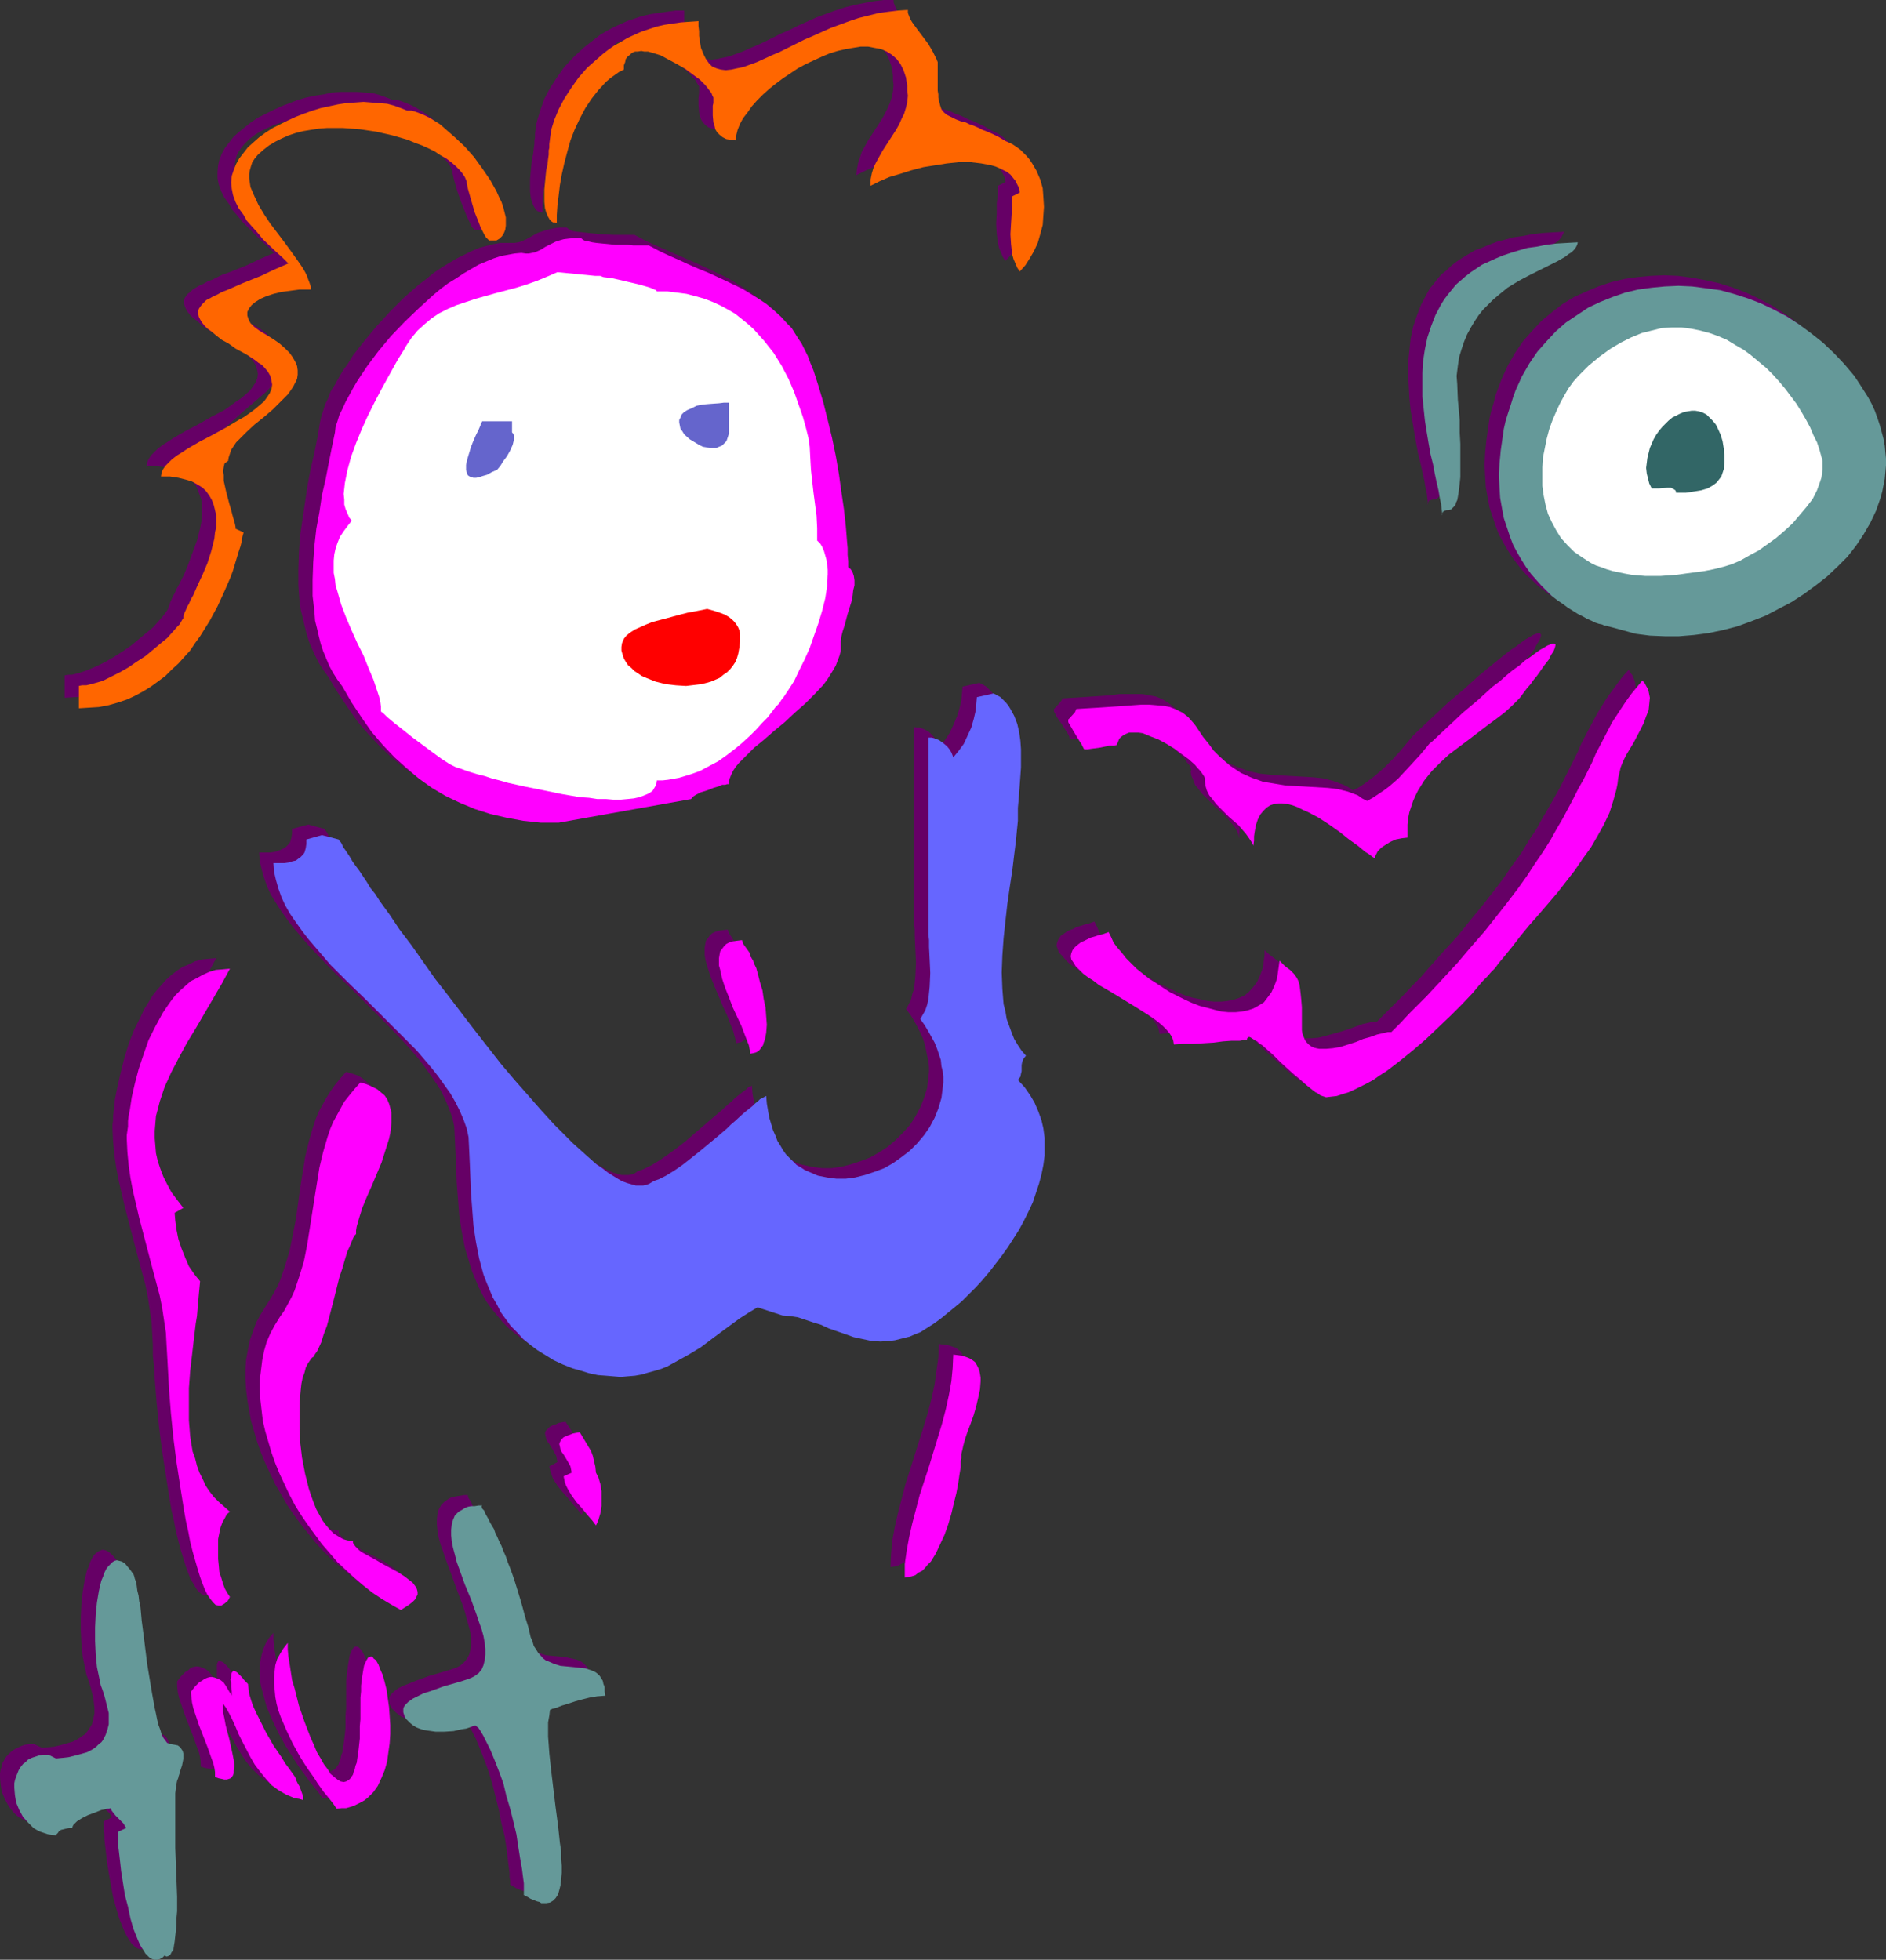
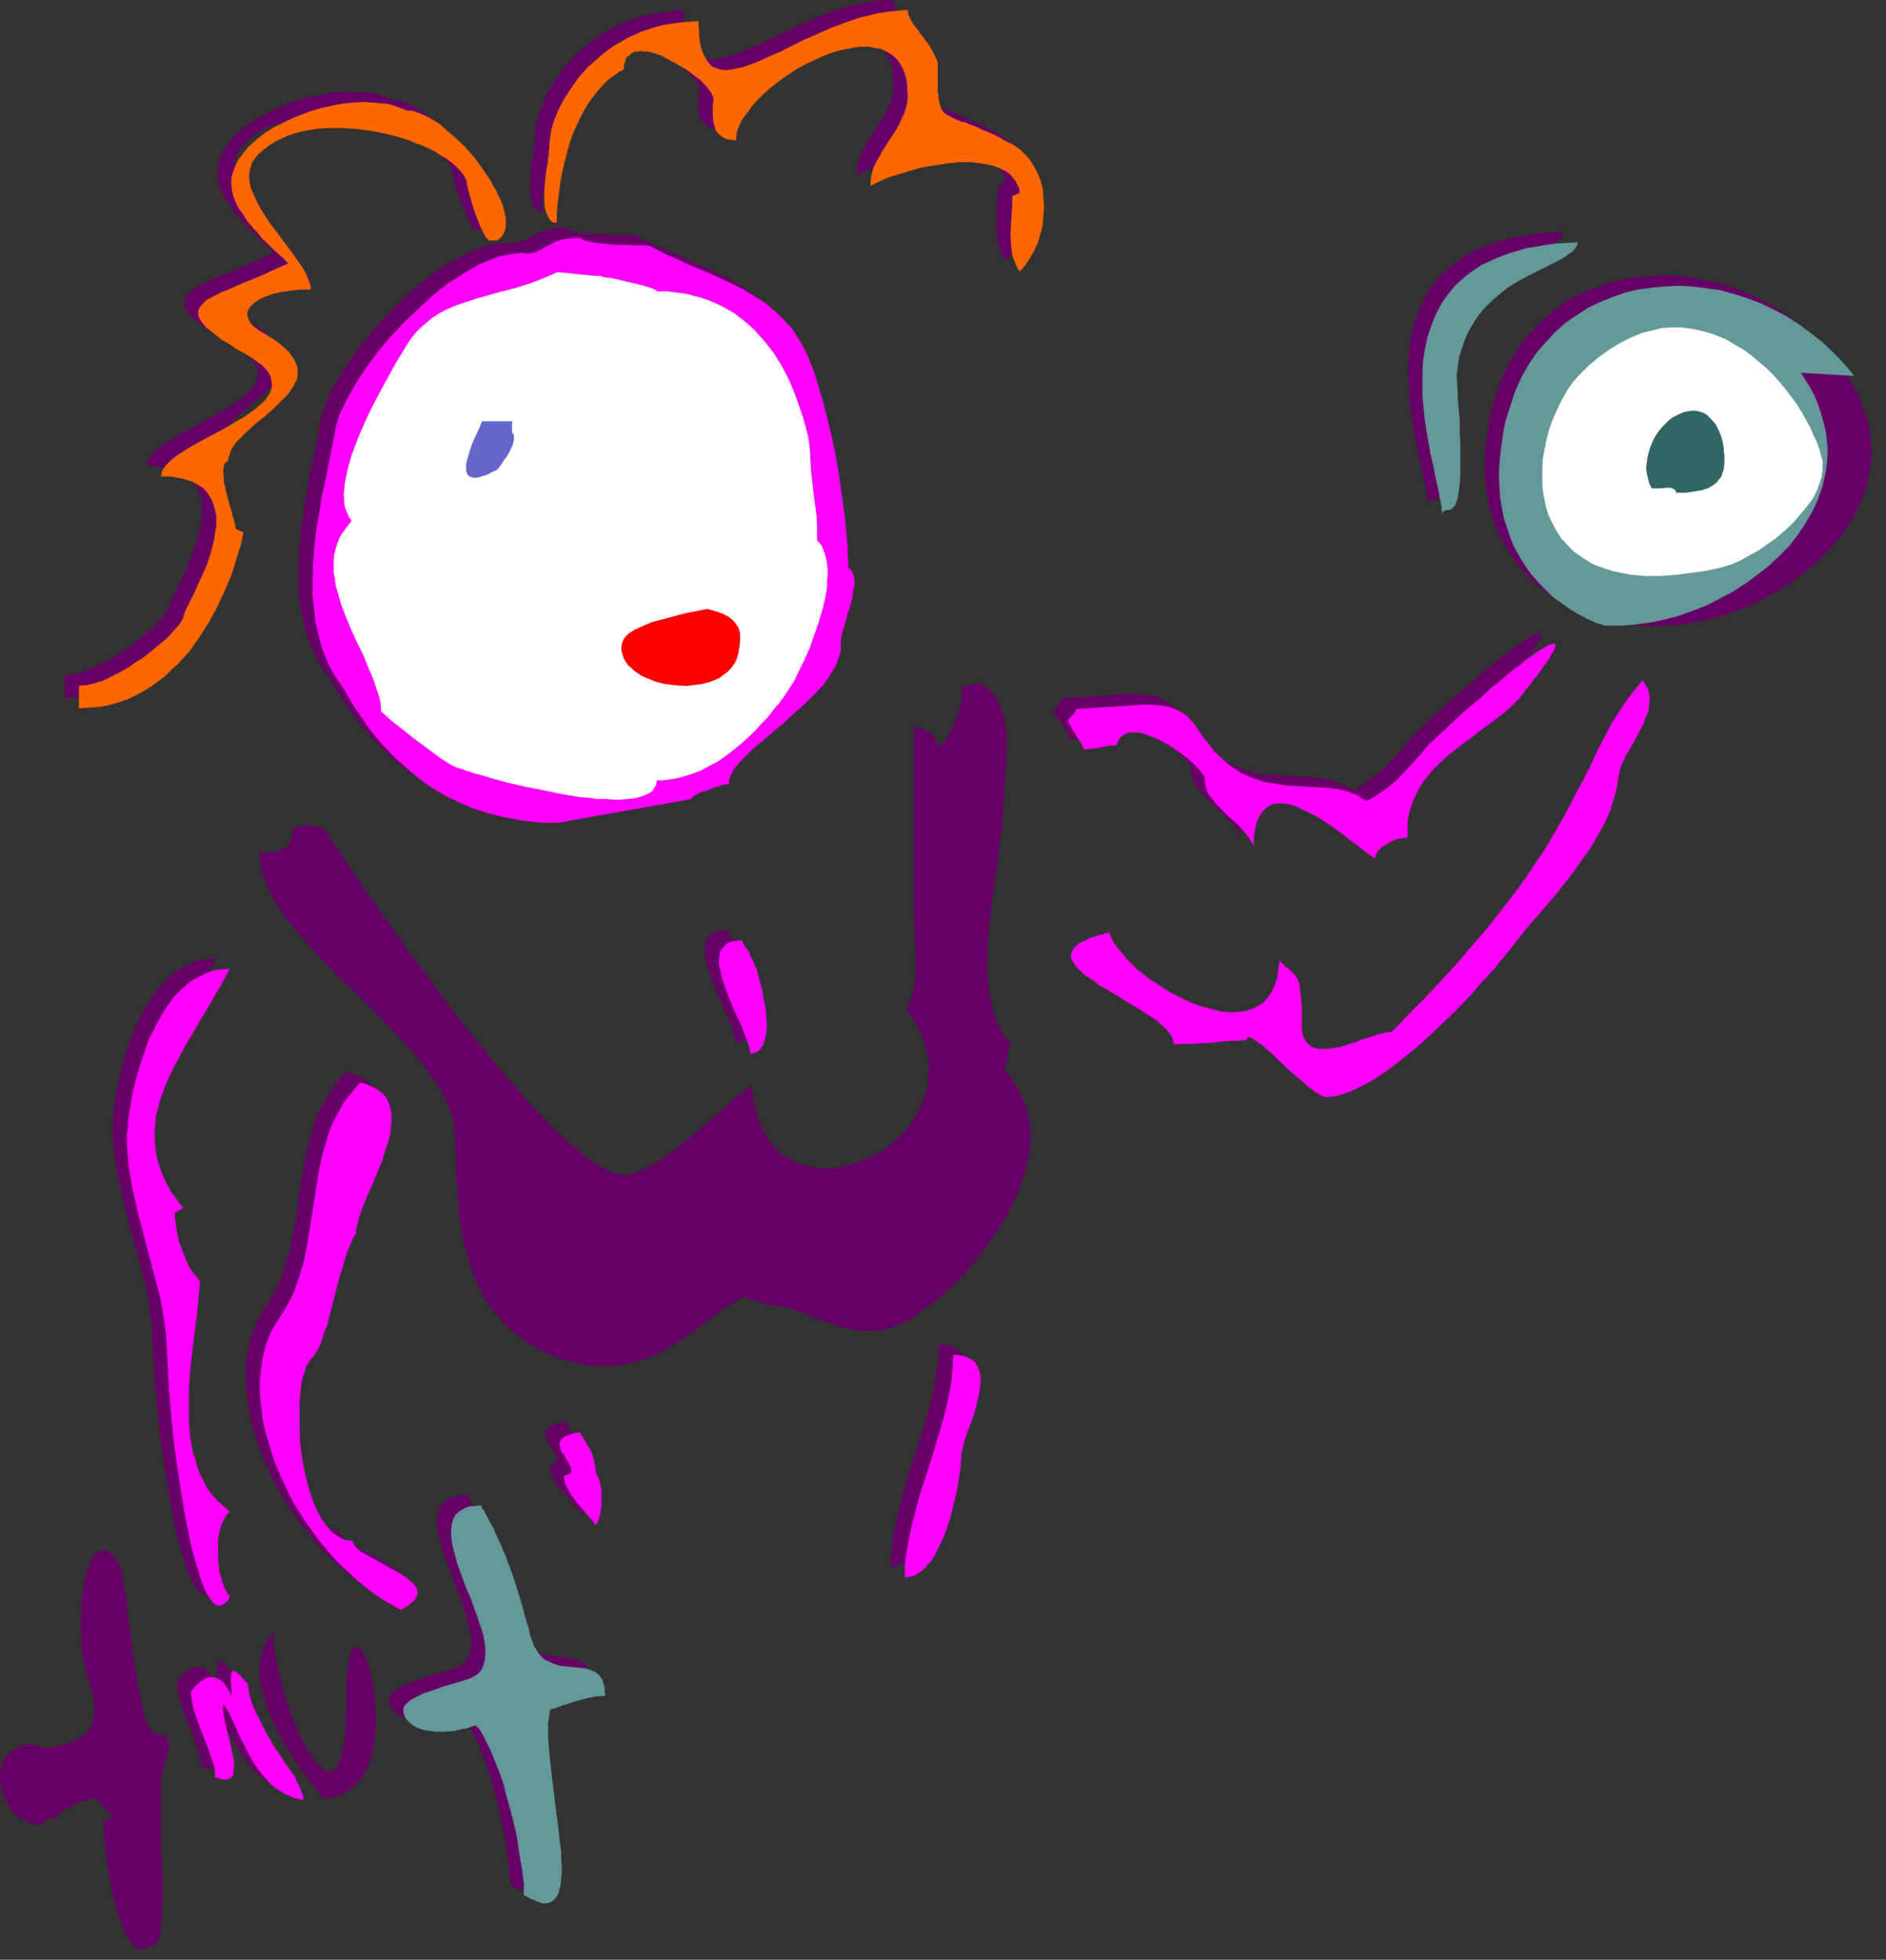
<svg xmlns="http://www.w3.org/2000/svg" xmlns:ns1="http://sodipodi.sourceforge.net/DTD/sodipodi-0.dtd" xmlns:ns2="http://www.inkscape.org/namespaces/inkscape" version="1.0" width="129.766mm" height="134.837mm" id="svg46" ns1:docname="Weight Lifting 18.wmf">
  <rect width="100%" height="100%" fill="#333333" stroke="none" />
  <ns1:namedview id="namedview46" pagecolor="#ffffff" bordercolor="#000000" borderopacity="0.25" ns2:showpageshadow="2" ns2:pageopacity="0.0" ns2:pagecheckerboard="0" ns2:deskcolor="#d1d1d1" ns2:document-units="mm" />
  <defs id="defs1">
    <pattern id="WMFhbasepattern" patternUnits="userSpaceOnUse" width="6" height="6" x="0" y="0" />
  </defs>
  <path style="fill:#660066;fill-opacity:1;fill-rule:evenodd;stroke:none" d="m 102.131,26.014 -1.616,-0.646 -1.778,-0.646 -1.778,-0.485 -2.101,-0.162 -1.939,-0.162 H 90.819 88.557 l -2.262,0.162 -2.101,0.485 -2.262,0.323 -2.262,0.485 -2.262,0.646 -2.101,0.808 -2.101,0.808 -2.101,0.969 -1.939,0.969 -1.939,0.969 -1.778,1.131 -1.616,1.293 -1.616,1.293 -1.454,1.293 -1.131,1.454 -1.131,1.454 -0.808,1.454 -0.646,1.616 -0.323,1.454 -0.162,1.777 v 1.616 l 0.323,1.616 0.646,1.777 0.808,1.616 1.293,1.777 0.808,1.454 1.293,1.454 1.293,1.616 1.616,1.616 3.394,3.393 1.616,1.454 1.616,1.616 -3.717,1.616 -3.394,1.616 -1.616,0.646 -3.232,1.293 -1.454,0.485 -2.586,1.293 -1.293,0.485 -1.131,0.646 -1.131,0.485 -0.808,0.485 -0.808,0.485 -0.646,0.646 -0.646,0.485 -0.485,0.646 -0.323,0.485 -0.162,0.646 v 0.646 l 0.162,0.646 0.323,0.808 0.485,0.808 0.646,0.808 0.808,0.808 1.131,0.808 1.131,1.131 1.454,0.969 1.778,1.131 1.778,1.131 2.101,1.293 1.131,0.485 0.97,0.646 0.97,0.646 0.808,0.646 0.808,0.646 0.485,0.485 1.131,1.293 0.646,1.131 0.323,1.131 0.162,0.969 -0.162,1.131 -0.485,1.131 -0.646,0.969 -0.808,1.131 -1.131,0.969 -1.131,0.969 -1.454,0.969 -1.293,0.969 -1.616,1.131 -3.394,1.777 -3.394,1.939 -3.394,1.777 -3.07,1.777 -1.454,0.969 -1.293,0.808 -1.293,0.969 -0.97,0.969 -0.808,0.808 -0.646,0.969 -0.323,0.808 -0.162,0.969 h 2.424 l 2.262,0.323 1.778,0.485 1.778,0.485 1.293,0.808 1.293,0.808 0.97,0.969 0.97,1.131 0.485,1.131 0.485,1.293 0.485,1.293 0.162,1.454 v 1.454 1.454 l -0.162,1.454 -0.323,1.616 -0.808,3.232 -1.131,3.07 -1.131,3.07 -1.131,2.747 -1.293,2.585 -0.646,1.131 -0.485,1.131 -0.485,0.808 -0.323,0.808 -0.323,0.646 -0.162,0.646 -0.162,0.323 -0.162,0.485 -0.162,0.485 -0.808,1.131 -0.485,0.646 -1.131,1.293 -1.454,1.616 -1.778,1.454 -1.939,1.616 -1.939,1.616 -2.101,1.454 -2.262,1.454 -2.262,1.293 -2.262,1.131 -2.262,0.969 -2.262,0.808 -1.939,0.485 H 17.776 l -0.97,0.162 v 5.817 l 2.747,-0.162 2.586,-0.162 2.424,-0.485 2.424,-0.646 2.262,-0.808 2.101,-0.969 2.101,-1.131 2.101,-1.293 1.939,-1.293 1.778,-1.454 1.778,-1.616 1.616,-1.616 1.454,-1.616 1.454,-1.777 1.454,-1.939 1.454,-1.777 2.262,-3.878 2.101,-3.878 1.778,-3.878 1.616,-3.716 0.485,-1.777 0.646,-1.616 0.646,-1.616 0.323,-1.616 0.485,-1.454 0.323,-1.293 0.162,-1.131 0.323,-1.131 -2.101,-0.969 v -0.485 l -0.162,-0.808 -0.323,-0.969 -0.323,-1.293 -0.323,-1.293 -0.485,-1.454 -0.808,-3.232 -0.323,-1.454 -0.323,-1.454 v -1.293 l -0.162,-1.293 0.162,-0.969 0.162,-0.808 0.162,-0.323 0.162,-0.162 0.323,-0.162 h 0.323 l 0.162,-0.969 0.162,-0.969 0.485,-0.969 0.646,-0.969 0.646,-0.969 0.808,-1.131 1.939,-1.777 2.101,-1.939 2.262,-1.939 2.262,-1.939 2.262,-1.939 1.778,-1.939 0.808,-1.131 0.646,-0.969 0.485,-0.969 0.323,-1.131 0.323,-0.969 v -1.131 l -0.162,-1.131 -0.323,-1.131 -0.646,-1.131 -0.97,-1.131 -1.131,-1.131 -1.293,-1.293 -1.778,-1.293 -2.101,-1.131 -0.808,-0.485 -0.808,-0.485 -1.293,-0.969 -0.808,-0.969 -0.646,-0.969 -0.323,-0.969 0.162,-0.969 0.323,-0.969 0.646,-0.808 0.97,-0.808 1.293,-0.808 1.454,-0.646 1.939,-0.646 1.939,-0.485 2.262,-0.323 2.586,-0.323 h 2.909 l -0.162,-0.808 -0.162,-0.969 -0.323,-0.808 -0.323,-0.969 -0.485,-0.969 -0.646,-1.131 -1.454,-2.101 -1.616,-2.262 -1.778,-2.424 -3.555,-4.686 -1.616,-2.424 -1.454,-2.424 -1.293,-2.424 -0.485,-1.131 -0.162,-1.131 -0.323,-1.131 -0.162,-1.131 v -1.131 l 0.162,-0.969 0.323,-1.131 0.485,-0.969 0.646,-0.969 0.808,-0.969 1.293,-1.293 1.454,-1.131 1.616,-0.969 1.616,-0.808 1.778,-0.808 1.939,-0.646 1.939,-0.485 1.939,-0.323 2.101,-0.323 2.101,-0.162 h 2.101 2.101 l 4.363,0.323 4.363,0.646 4.202,0.969 4.04,1.131 1.778,0.808 1.778,0.646 1.778,0.808 1.616,0.808 1.616,0.969 1.293,0.808 1.293,0.969 1.131,0.969 0.97,0.969 0.808,0.969 0.646,0.969 0.485,1.131 V 44.919 l 0.162,0.646 0.162,0.808 0.323,1.131 0.323,1.131 0.323,1.131 0.97,2.747 0.97,2.424 0.485,1.293 0.485,0.969 0.485,0.969 0.323,0.808 0.485,0.485 0.323,0.323 h 1.939 l 0.808,-0.485 0.646,-0.646 0.485,-0.808 0.323,-0.808 0.162,-1.131 v -0.969 l -0.162,-1.131 -0.162,-1.293 -0.323,-1.293 -0.485,-1.454 -0.646,-1.293 -0.646,-1.454 -1.616,-2.908 -1.939,-3.07 -2.262,-2.908 -2.424,-2.747 -2.586,-2.585 -2.586,-2.262 -1.293,-0.969 -1.293,-0.808 -1.293,-0.808 -1.293,-0.646 -1.131,-0.485 -1.293,-0.485 -1.131,-0.323 z" id="path1" />
  <path style="fill:#660066;fill-opacity:1;fill-rule:evenodd;stroke:none" d="m 158.529,15.35 v -1.131 l 0.162,-0.808 0.323,-0.808 0.485,-0.646 0.485,-0.485 0.646,-0.485 0.808,-0.323 h 0.646 l 0.97,-0.162 0.808,0.162 1.939,0.323 2.262,0.646 2.101,0.969 2.101,1.293 2.101,1.293 2.101,1.454 1.778,1.454 1.454,1.454 0.485,0.646 0.646,0.646 0.323,0.646 0.323,0.485 0.323,0.485 v 0.485 0.646 0.485 l -0.162,1.454 v 1.777 l 0.162,1.939 0.162,0.808 0.323,0.969 0.485,0.808 0.646,0.646 0.808,0.646 0.97,0.323 1.131,0.323 1.293,0.162 0.162,-1.454 0.323,-1.454 0.646,-1.454 0.808,-1.616 0.97,-1.454 1.293,-1.616 1.293,-1.454 1.454,-1.454 1.778,-1.454 1.616,-1.616 1.939,-1.293 1.939,-1.293 1.939,-1.293 2.101,-1.131 2.101,-0.969 2.101,-0.969 1.939,-0.808 2.101,-0.646 2.101,-0.485 1.939,-0.323 1.939,-0.323 h 1.939 l 1.616,0.323 1.778,0.323 1.454,0.646 1.293,0.808 1.293,1.131 0.97,1.293 0.808,1.616 0.323,0.969 0.323,0.969 0.162,0.969 0.162,1.293 v 1.131 l 0.162,1.293 -0.162,1.616 -0.323,1.616 -0.485,1.454 -0.646,1.454 -0.646,1.293 -0.808,1.454 -3.555,5.494 -0.808,1.454 -0.808,1.454 -0.485,1.454 -0.485,1.454 -0.323,1.616 -0.162,1.616 2.262,-1.131 2.586,-1.131 2.909,-0.808 2.909,-0.969 3.07,-0.808 3.07,-0.485 3.07,-0.485 3.07,-0.323 h 3.07 l 2.747,0.323 1.293,0.162 1.131,0.323 1.293,0.323 0.97,0.323 1.131,0.646 0.97,0.485 0.808,0.646 0.646,0.808 0.646,0.808 0.485,0.969 0.485,0.969 0.162,1.131 -1.939,0.969 v 0.969 1.131 l -0.323,2.424 v 2.585 l -0.162,2.747 0.162,2.747 0.323,2.424 0.323,1.293 0.485,1.131 0.485,1.131 0.646,0.969 1.454,-1.616 1.131,-1.777 1.131,-1.939 0.97,-2.101 0.646,-2.262 0.485,-2.424 0.485,-2.424 v -2.262 -2.585 l -0.485,-2.262 -0.485,-2.262 -0.97,-2.262 -1.131,-1.939 -0.646,-0.969 -0.808,-0.969 -0.808,-0.808 -0.97,-0.808 -0.97,-0.808 -0.97,-0.646 -1.778,-0.808 -1.616,-0.969 -1.616,-0.808 -1.454,-0.646 -1.293,-0.485 -1.293,-0.646 -1.131,-0.485 -0.97,-0.323 -0.97,-0.485 -0.97,-0.323 -1.616,-0.485 -1.293,-0.646 -0.97,-0.485 -0.808,-0.646 -0.646,-0.808 -0.323,-0.969 -0.323,-1.293 -0.162,-0.808 v -0.808 l -0.162,-0.969 V 19.874 18.743 14.381 l -0.162,-0.969 -0.162,-0.808 -0.485,-0.969 -0.485,-0.969 -1.131,-1.939 -1.454,-1.939 -1.454,-1.777 -1.293,-1.939 -0.485,-0.808 -0.323,-0.808 -0.323,-0.808 V 0 h -2.586 l -2.586,0.323 -2.586,0.485 -2.424,0.485 -2.586,0.646 -2.424,0.808 -4.848,1.777 -4.686,2.101 -2.262,1.131 -2.262,0.969 -4.202,2.101 -2.101,0.969 -1.939,0.808 -1.778,0.808 -1.778,0.646 -1.778,0.646 -1.616,0.323 -1.454,0.323 -1.454,0.162 -1.293,-0.162 -1.131,-0.323 -1.131,-0.646 -0.808,-0.646 -0.808,-1.131 -0.646,-1.293 -0.323,-0.808 -0.323,-0.808 -0.162,-0.969 -0.162,-1.131 -0.162,-0.969 -0.162,-1.293 V 4.039 2.747 h -2.262 l -2.262,0.323 -2.262,0.323 -2.101,0.323 -2.101,0.485 -1.939,0.646 -1.939,0.646 -1.778,0.808 -1.778,0.808 -1.778,0.969 -1.616,0.969 -1.454,1.131 -2.909,2.262 -2.586,2.424 -2.424,2.585 -1.939,2.747 -1.778,2.747 -1.454,2.747 -0.97,2.747 -0.808,2.585 -0.323,1.293 -0.162,1.131 -0.162,1.293 v 1.131 l -0.162,0.646 v 0.969 l -0.162,1.131 -0.162,1.454 -0.323,1.454 -0.162,1.616 -0.323,3.393 v 3.232 l 0.162,1.454 0.323,1.293 0.485,1.131 0.485,0.808 0.323,0.323 0.485,0.323 h 0.485 l 0.485,0.162 v -2.262 l 0.162,-2.262 0.323,-2.585 0.323,-2.747 0.485,-2.747 0.646,-2.908 0.808,-3.07 0.97,-2.908 0.97,-2.908 1.293,-2.747 1.454,-2.747 1.616,-2.424 1.778,-2.262 1.939,-2.101 1.131,-0.969 1.131,-0.808 1.131,-0.808 z" id="path2" />
  <path style="fill:#660066;fill-opacity:1;fill-rule:evenodd;stroke:none" d="m 176.144,205.044 v -0.323 l 0.323,-0.162 0.323,-0.323 0.485,-0.162 1.293,-0.646 1.616,-0.646 1.616,-0.646 1.616,-0.485 0.646,-0.162 0.646,-0.162 h 0.646 l 0.485,-0.162 v -0.808 l 0.162,-0.808 0.485,-0.969 0.485,-0.808 0.646,-1.131 0.808,-0.808 0.808,-1.131 1.131,-0.969 2.101,-2.101 2.586,-2.101 2.586,-2.262 5.333,-4.686 2.747,-2.424 2.424,-2.424 2.262,-2.424 0.97,-1.293 0.808,-1.293 0.808,-1.293 0.646,-1.131 0.485,-1.293 0.485,-1.293 0.162,-1.293 0.162,-1.293 v -0.969 l 0.162,-1.293 0.323,-1.454 0.323,-1.454 0.97,-3.07 0.808,-3.07 0.485,-1.616 0.162,-1.454 0.162,-1.293 0.162,-1.293 -0.162,-1.131 -0.323,-0.969 -0.485,-0.808 -0.646,-0.485 v -1.616 l -0.162,-1.616 -0.162,-1.777 V 137.827 l -0.162,-1.939 -0.162,-1.939 -0.485,-4.363 -0.646,-4.363 -0.646,-4.686 -0.808,-4.686 -0.97,-4.686 -1.131,-4.686 -1.131,-4.524 -1.293,-4.363 -1.454,-4.039 -0.646,-1.939 -0.808,-1.777 -0.808,-1.616 -0.646,-1.616 -0.97,-1.454 -0.808,-1.293 -0.808,-1.293 -0.97,-0.969 -1.778,-1.939 -1.939,-1.777 -1.939,-1.616 -1.939,-1.293 -2.101,-1.293 -2.101,-1.293 -4.363,-2.101 -4.525,-2.101 -4.848,-2.101 -2.586,-1.131 -2.586,-1.131 -2.747,-1.293 -2.747,-1.454 h -1.616 -1.131 -1.293 -1.454 l -3.232,-0.162 -3.232,-0.323 -1.454,-0.162 -1.454,-0.162 -1.131,-0.162 -0.808,-0.323 -0.485,-0.323 -0.162,-0.162 -0.162,-0.162 h -1.616 l -1.454,0.162 -1.454,0.323 -1.131,0.323 -0.97,0.323 -0.97,0.323 -1.454,0.808 -1.454,0.808 -1.454,0.646 -0.646,0.162 -0.97,0.162 h -0.808 -1.131 -1.778 l -1.778,0.323 -1.939,0.485 -1.778,0.485 -1.939,0.808 -1.939,0.969 -1.939,0.969 -1.939,1.131 -2.101,1.293 -1.939,1.293 -1.939,1.616 -1.939,1.454 -3.878,3.393 -3.555,3.555 -3.555,3.878 -3.232,3.878 -2.909,3.716 -1.293,2.101 -1.293,1.777 -1.131,1.939 -0.97,1.777 -1.131,1.777 -0.646,1.777 -0.808,1.616 -0.485,1.616 -0.485,1.454 -0.323,1.454 -0.646,3.878 -0.808,4.039 -0.97,4.201 -0.808,4.201 -0.646,4.363 -0.646,4.363 -0.646,4.363 -0.323,4.363 -0.162,4.524 v 4.201 l 0.323,4.363 0.323,2.101 0.485,1.939 0.485,2.101 0.485,1.939 0.646,2.101 0.808,1.939 0.808,1.777 0.97,1.939 1.131,1.777 1.293,1.777 2.424,4.039 2.586,3.878 2.586,3.716 2.909,3.393 3.07,3.232 3.07,2.908 3.232,2.585 3.394,2.424 3.555,2.101 3.717,1.777 3.878,1.616 4.04,1.293 4.202,0.969 4.363,0.646 4.525,0.485 2.262,0.162 h 2.424 z" id="path3" />
  <path style="fill:#660066;fill-opacity:1;fill-rule:evenodd;stroke:none" d="m 84.355,215.547 -4.202,-1.131 -4.202,1.131 v 1.131 l -0.162,1.131 -0.323,1.131 -0.323,0.485 -0.323,0.323 -0.485,0.485 -0.485,0.323 -0.646,0.323 -0.808,0.323 -0.97,0.323 -1.131,0.162 h -1.454 -1.454 l 0.162,2.262 0.485,2.101 0.646,2.262 0.808,2.262 0.97,2.101 1.293,2.101 1.454,2.262 1.616,2.262 1.616,2.101 1.939,2.262 1.939,2.262 2.101,2.262 4.202,4.363 4.525,4.363 9.05,9.048 4.202,4.363 2.101,2.262 1.939,2.262 1.778,2.262 1.616,2.262 1.454,2.101 1.454,2.262 1.131,2.424 0.97,2.262 0.808,2.262 0.485,2.262 0.162,3.232 0.162,3.555 0.162,3.878 0.162,4.039 0.323,4.201 0.323,4.201 0.646,4.201 0.808,4.201 1.293,4.201 0.646,2.101 0.808,1.939 0.808,1.939 0.97,1.939 1.131,1.939 1.293,1.777 1.454,1.777 1.454,1.777 1.616,1.616 1.778,1.454 1.939,1.454 2.101,1.454 2.101,1.131 2.586,1.293 2.262,0.808 2.262,0.808 2.262,0.485 2.101,0.485 2.101,0.323 1.939,0.162 h 1.939 l 1.939,-0.162 1.778,-0.162 1.778,-0.323 1.778,-0.485 1.616,-0.485 1.616,-0.485 1.616,-0.646 3.07,-1.454 2.747,-1.777 2.747,-1.777 2.747,-1.939 2.586,-1.939 2.424,-1.777 2.424,-1.777 2.424,-1.454 2.262,-1.454 6.464,2.101 1.939,0.162 1.939,0.323 2.101,0.485 1.939,0.808 2.101,0.646 1.939,0.969 4.363,1.454 2.262,0.808 2.262,0.485 2.262,0.485 2.424,0.162 2.424,-0.162 1.293,-0.162 1.293,-0.162 1.293,-0.323 1.293,-0.485 1.454,-0.485 1.293,-0.646 1.616,-0.969 1.778,-1.293 1.778,-1.293 1.939,-1.293 1.778,-1.616 1.778,-1.616 1.939,-1.777 1.778,-1.777 1.778,-1.939 1.778,-2.101 1.616,-2.101 1.616,-2.101 1.616,-2.262 1.454,-2.262 1.454,-2.262 1.293,-2.424 1.131,-2.262 1.131,-2.424 0.808,-2.424 0.808,-2.424 0.646,-2.424 0.485,-2.424 0.323,-2.424 0.162,-2.424 -0.162,-2.262 -0.323,-2.262 -0.485,-2.262 -0.808,-2.262 -0.97,-2.101 -1.131,-2.101 -1.454,-2.101 -1.778,-1.939 0.646,-0.808 0.162,-0.808 0.162,-0.808 v -0.646 -0.808 l 0.162,-0.808 0.323,-0.808 0.646,-0.808 -1.131,-1.293 -0.97,-1.454 -0.97,-1.616 -0.808,-1.616 -0.485,-1.777 -0.646,-1.777 -0.323,-1.939 -0.323,-1.939 -0.323,-1.939 -0.162,-2.101 -0.162,-4.201 0.162,-4.363 0.323,-4.524 0.485,-4.524 0.485,-4.363 0.646,-4.524 0.646,-4.201 0.485,-4.039 0.485,-3.716 0.323,-1.777 v -1.777 l 0.162,-1.616 v -1.616 -1.616 l 0.162,-1.939 0.162,-1.939 0.162,-2.262 0.323,-4.524 v -2.424 -2.262 l -0.162,-2.262 -0.323,-2.262 -0.485,-2.101 -0.808,-2.101 -0.808,-1.777 -0.646,-0.808 -0.646,-0.808 -0.646,-0.646 -0.808,-0.808 -0.808,-0.485 -0.97,-0.485 -4.363,0.969 -0.162,1.777 -0.162,1.777 -0.485,2.101 -0.646,2.101 -0.97,2.262 -0.97,2.101 -1.293,1.939 -1.616,1.616 v -0.485 l -0.323,-0.646 -0.485,-0.969 -0.646,-0.808 -0.97,-0.969 -1.131,-0.646 -1.293,-0.485 h -0.646 l -0.808,-0.162 v 48.635 1.131 1.454 l 0.162,1.454 v 1.616 l 0.162,3.555 0.162,3.393 -0.162,3.555 -0.162,1.616 -0.162,1.616 -0.485,1.454 -0.323,1.454 -0.646,1.293 -0.646,1.131 1.131,1.454 0.97,1.616 0.808,1.454 0.808,1.616 0.646,1.454 0.485,1.454 0.323,1.454 0.323,1.616 0.323,1.454 0.162,1.454 v 1.293 l -0.162,1.454 -0.162,1.293 -0.162,1.454 -0.808,2.585 -0.97,2.424 -1.293,2.424 -1.454,2.262 -1.778,1.939 -1.939,1.939 -2.101,1.777 -2.262,1.454 -2.262,1.293 -2.586,0.969 -2.424,0.808 -2.586,0.646 -2.424,0.323 h -2.424 l -2.586,-0.323 -2.262,-0.485 -1.293,-0.323 -0.97,-0.485 -1.131,-0.646 -1.131,-0.646 -0.97,-0.646 -0.97,-0.808 -0.808,-0.969 -0.97,-0.969 -0.808,-0.969 -0.646,-1.293 -0.808,-1.293 -0.485,-1.293 -0.646,-1.454 -0.485,-1.616 -0.485,-1.616 -0.323,-1.777 -0.323,-1.777 -0.162,-2.101 -0.162,0.162 -0.485,0.162 -0.323,0.162 -0.485,0.485 -0.646,0.485 -0.646,0.485 -0.808,0.646 -0.808,0.646 -0.808,0.808 -0.97,0.808 -1.939,1.777 -2.101,1.777 -2.262,1.939 -4.686,4.039 -2.262,1.777 -2.424,1.777 -2.101,1.454 -2.101,1.293 -0.97,0.485 -0.97,0.485 -0.808,0.323 -0.97,0.323 -0.646,0.485 -0.808,0.323 -0.808,0.162 h -0.97 -0.97 l -1.131,-0.323 -1.131,-0.323 -1.131,-0.485 -1.293,-0.646 -1.293,-0.808 -1.454,-0.808 -1.293,-0.969 -1.454,-1.131 -1.454,-1.293 -1.454,-1.293 -1.616,-1.293 -1.454,-1.454 -1.778,-1.616 -3.232,-3.393 -3.394,-3.555 -3.394,-4.039 -3.555,-4.039 -3.394,-4.201 -7.11,-8.725 -6.787,-9.048 -3.232,-4.363 -3.232,-4.363 -3.07,-4.201 -2.909,-4.201 -2.747,-3.878 -2.586,-3.555 -1.131,-1.777 -1.131,-1.616 -2.101,-3.07 -0.97,-1.454 -0.808,-1.293 -0.808,-1.131 -0.808,-1.131 -0.646,-0.969 -0.646,-0.969 -0.485,-0.646 -0.323,-0.808 -0.323,-0.485 -0.323,-0.323 v -0.162 z" id="path4" />
  <path style="fill:#660066;fill-opacity:1;fill-rule:evenodd;stroke:none" d="m 191.334,245.923 v -0.323 l -0.323,-0.646 -0.646,-1.131 -0.808,-1.131 -0.162,-0.485 -0.162,-0.485 -1.293,0.162 -1.131,0.162 -0.97,0.323 -0.646,0.323 -0.646,0.646 -0.485,0.646 -0.485,0.646 -0.162,0.808 -0.162,0.969 v 0.969 0.969 l 0.162,1.131 0.646,2.262 0.808,2.424 0.97,2.424 2.101,5.009 1.131,2.424 0.808,2.101 0.808,2.101 0.485,1.777 0.162,0.646 v 0.646 l 0.808,-0.162 0.646,-0.162 0.485,-0.323 0.646,-0.323 0.323,-0.646 0.323,-0.485 0.323,-0.808 0.323,-0.808 0.323,-1.777 v -1.939 -2.262 l -0.162,-2.262 -0.485,-2.262 -0.323,-2.101 -0.646,-2.262 -0.485,-1.939 -0.646,-1.616 -0.485,-1.454 -0.162,-0.646 -0.323,-0.485 -0.323,-0.323 z" id="path5" />
  <path style="fill:#660066;fill-opacity:1;fill-rule:evenodd;stroke:none" d="m 309.625,200.52 0.162,1.131 0.485,1.131 0.485,1.293 0.808,0.969 0.97,1.293 1.131,1.131 2.262,2.262 2.424,2.101 0.97,1.131 0.97,1.131 0.808,0.969 0.646,1.131 0.323,0.969 0.162,0.969 v -1.131 l 0.162,-1.131 v -1.131 l 0.162,-1.131 0.323,-1.777 0.485,-1.454 0.646,-1.293 0.808,-0.969 0.808,-0.808 0.97,-0.646 0.97,-0.323 1.131,-0.162 h 1.131 l 1.293,0.162 1.293,0.323 1.293,0.485 1.293,0.646 1.454,0.646 2.747,1.454 2.747,1.777 2.586,1.939 2.586,1.939 1.131,0.808 1.131,0.808 0.97,0.808 0.97,0.646 0.808,0.646 0.646,0.485 0.646,0.485 0.485,0.162 v -0.485 l 0.162,-0.323 0.646,-0.969 0.808,-0.969 1.131,-0.808 1.131,-0.646 1.454,-0.646 1.616,-0.485 h 1.454 v -1.777 -1.616 l 0.162,-1.616 0.323,-1.616 0.485,-1.454 0.485,-1.454 0.646,-1.454 0.646,-1.293 0.808,-1.293 0.97,-1.293 1.939,-2.424 2.101,-2.262 2.424,-2.101 2.424,-1.939 2.424,-1.939 5.01,-3.716 2.424,-1.777 2.101,-1.777 1.939,-1.777 1.616,-1.777 1.131,-1.131 0.97,-1.293 0.97,-1.131 0.808,-1.131 0.808,-0.969 0.646,-1.131 1.293,-1.616 1.131,-1.454 0.646,-1.293 0.646,-0.969 0.323,-0.808 0.162,-0.646 -0.162,-0.323 -0.162,-0.162 h -0.485 l -0.485,0.162 -0.808,0.323 -0.808,0.485 -1.131,0.646 -1.131,0.808 -1.293,0.969 -1.454,0.969 -1.454,1.131 -1.616,1.293 -1.778,1.454 -1.778,1.454 -1.778,1.454 -3.717,3.393 -4.04,3.393 -7.918,7.433 -0.646,0.646 -0.808,0.808 -1.616,1.939 -1.616,1.939 -2.101,2.262 -2.101,2.101 -2.424,2.101 -1.293,0.969 -1.293,0.969 -1.454,0.969 -1.616,0.808 -1.131,-0.808 -1.293,-0.646 -1.293,-0.485 -1.293,-0.485 -2.424,-0.646 -2.747,-0.323 -2.747,-0.162 -5.656,-0.323 -2.747,-0.162 -2.909,-0.323 -2.909,-0.646 -1.293,-0.485 -1.454,-0.485 -1.454,-0.646 -1.454,-0.646 -1.454,-0.969 -1.454,-0.969 -1.293,-1.131 -1.454,-1.293 -1.454,-1.454 -1.293,-1.616 -1.454,-1.939 -1.293,-1.939 -0.646,-0.969 -0.646,-0.808 -1.293,-1.293 -1.454,-1.131 -1.616,-0.969 -1.616,-0.646 -1.778,-0.323 -1.778,-0.323 h -1.939 -1.939 -2.101 l -2.262,0.323 -2.424,0.162 -2.424,0.162 -2.424,0.162 -2.586,0.162 -2.747,0.162 v 0.323 l -0.323,0.485 -1.454,1.616 -0.323,0.323 v 0.485 0.162 l 0.162,0.323 0.485,0.969 0.646,0.969 0.808,1.131 0.808,1.293 0.646,0.969 0.485,0.969 v 0.323 l 0.162,0.323 0.808,-0.162 h 1.131 l 2.262,-0.485 2.262,-0.323 1.131,-0.162 h 0.808 l 0.323,-0.969 0.323,-0.808 0.485,-0.485 0.646,-0.485 0.646,-0.323 0.646,-0.162 0.808,-0.162 h 0.97 l 0.808,0.162 0.97,0.162 2.101,0.485 2.101,0.969 2.101,1.131 2.101,1.293 1.939,1.454 1.778,1.293 1.454,1.454 0.808,0.808 0.485,0.485 0.485,0.808 0.485,0.485 0.323,0.485 0.162,0.485 0.162,0.485 z" id="path6" />
-   <path style="fill:#660066;fill-opacity:1;fill-rule:evenodd;stroke:none" d="m 334.835,263.859 v -2.585 -1.131 -1.131 l -0.162,-1.777 -0.162,-1.616 v -1.293 l -0.323,-1.131 -0.162,-0.969 -0.323,-0.646 -0.485,-0.646 -0.323,-0.485 -1.131,-0.969 -0.646,-0.485 -0.646,-0.485 -0.808,-0.646 -0.808,-0.808 v 1.293 l -0.162,1.131 -0.323,2.262 -0.646,1.777 -0.808,1.777 -0.97,1.293 -1.131,1.293 -1.131,0.969 -1.454,0.646 -1.454,0.485 -1.616,0.323 -1.616,0.162 h -1.778 l -1.778,-0.162 -1.939,-0.485 -1.778,-0.323 -2.101,-0.646 -1.939,-0.808 -1.778,-0.808 -2.101,-0.969 -1.778,-0.969 -3.717,-2.262 -1.778,-1.293 -1.616,-1.293 -1.616,-1.293 -1.454,-1.454 -1.293,-1.293 -1.131,-1.454 -1.131,-1.293 -0.97,-1.293 -0.646,-1.454 -0.646,-1.293 -1.293,0.485 -1.293,0.323 -0.97,0.323 -1.131,0.323 -0.808,0.485 -0.97,0.323 -0.646,0.323 -0.646,0.485 -0.97,0.646 -0.646,0.969 -0.323,0.808 -0.162,0.808 0.323,0.808 0.323,0.969 0.808,0.808 0.808,0.969 0.97,0.969 1.293,0.969 1.293,0.808 1.454,0.969 3.07,1.939 3.232,1.939 3.394,1.939 3.07,2.101 1.293,0.969 1.293,0.969 1.293,0.969 0.97,0.969 0.808,0.969 0.646,0.969 0.323,0.969 0.162,0.969 2.424,-0.162 h 2.586 l 5.171,-0.323 2.586,-0.323 2.262,-0.162 h 2.101 l 0.97,-0.162 h 0.808 l 0.162,-0.323 v -0.323 h 0.323 l 0.323,-0.162 0.323,0.162 0.485,0.323 0.485,0.162 0.485,0.485 0.646,0.485 0.646,0.485 1.616,1.293 1.616,1.454 1.616,1.616 3.555,3.232 1.778,1.616 1.616,1.293 1.616,1.293 0.646,0.485 0.646,0.485 0.646,0.323 0.485,0.162 0.485,0.323 h 0.485 1.293 l 1.454,-0.323 1.454,-0.323 1.454,-0.646 1.616,-0.485 1.616,-0.808 1.616,-0.969 1.778,-0.969 1.616,-1.131 1.616,-0.969 3.555,-2.585 3.394,-2.747 3.394,-3.07 3.232,-3.07 3.232,-3.07 2.909,-3.07 2.909,-2.908 2.424,-2.747 1.293,-1.293 0.97,-1.293 0.97,-1.131 0.97,-1.131 0.808,-0.969 0.808,-0.969 1.939,-2.585 2.262,-2.585 4.686,-5.494 4.686,-5.817 4.686,-5.817 2.101,-3.07 2.101,-2.908 1.778,-3.07 1.616,-2.908 1.454,-3.07 0.97,-3.07 0.808,-2.908 0.323,-1.616 0.162,-1.454 0.162,-1.293 0.485,-1.616 0.646,-1.454 0.808,-1.616 1.939,-3.232 1.778,-3.393 0.808,-1.616 0.646,-1.777 0.646,-1.616 0.323,-1.616 v -1.616 l -0.162,-1.454 -0.323,-0.808 -0.323,-0.808 -0.485,-0.646 -0.485,-0.808 -1.616,1.777 -1.454,1.939 -1.293,1.777 -1.293,1.777 -2.424,3.878 -2.101,3.878 -2.101,4.039 -0.97,2.262 -1.131,2.262 -1.131,2.262 -1.131,2.262 -1.293,2.585 -1.454,2.585 -1.454,2.585 -1.616,2.747 -1.616,2.908 -1.939,2.908 -1.939,3.232 -2.262,3.07 -2.424,3.555 -2.586,3.393 -2.909,3.716 -3.07,3.716 -3.232,4.039 -3.717,4.039 -3.878,4.363 -1.939,2.262 -2.262,2.262 -2.101,2.262 -2.262,2.262 -2.424,2.424 -2.424,2.424 h -0.485 -0.485 l -0.646,0.162 -0.646,0.162 -1.454,0.323 -1.778,0.646 -1.778,0.646 -1.939,0.646 -4.04,1.131 -1.939,0.485 -1.778,0.162 h -1.778 -0.808 l -0.646,-0.323 -0.646,-0.323 -0.646,-0.485 -0.485,-0.485 -0.485,-0.646 -0.323,-0.646 -0.162,-0.969 -0.162,-0.969 z" id="path7" />
  <path style="fill:#660066;fill-opacity:1;fill-rule:evenodd;stroke:none" d="m 478.335,95.17 -2.424,-3.232 -2.747,-2.908 -2.909,-2.747 -3.07,-2.424 -3.07,-2.262 -3.232,-2.101 -3.394,-1.777 -3.394,-1.616 -3.394,-1.293 -3.555,-1.131 -3.555,-0.808 -3.555,-0.646 -3.717,-0.485 -3.555,-0.162 -3.555,0.162 -3.394,0.323 -3.394,0.485 -3.394,0.808 -3.394,1.131 -3.07,1.293 -3.232,1.454 -2.909,1.777 -2.747,2.101 -2.747,2.262 -2.424,2.585 -2.424,2.747 -2.101,3.07 -1.939,3.393 -1.616,3.555 -0.646,1.777 -0.808,2.101 -0.485,1.939 -0.646,2.101 -0.485,2.101 -0.323,2.262 -0.485,3.393 -0.323,3.232 -0.162,3.232 0.162,3.07 0.162,2.747 0.485,2.747 0.485,2.585 0.808,2.424 0.808,2.424 0.808,2.101 1.131,2.101 1.131,1.939 1.131,1.777 1.293,1.777 1.293,1.616 1.293,1.454 1.454,1.293 1.293,1.293 1.454,1.131 1.454,1.131 1.293,0.808 1.293,0.969 1.454,0.808 1.131,0.646 1.131,0.485 1.131,0.485 1.131,0.485 0.808,0.323 0.808,0.323 0.646,0.162 0.646,0.162 h 0.323 l 3.555,1.131 3.555,0.808 3.717,0.485 3.878,0.323 3.717,-0.162 3.878,-0.323 3.717,-0.485 3.717,-0.808 3.878,-0.969 3.555,-1.293 3.717,-1.454 3.394,-1.777 3.394,-1.777 3.232,-2.101 3.07,-2.262 2.909,-2.262 2.747,-2.585 2.586,-2.747 2.262,-2.747 1.939,-2.908 1.778,-3.07 1.454,-3.07 1.131,-3.232 0.485,-1.777 0.323,-1.616 0.323,-1.777 0.162,-1.616 0.162,-1.777 v -1.616 l -0.162,-1.777 -0.162,-1.777 -0.323,-1.777 -0.323,-1.777 -0.646,-1.777 -0.646,-1.777 -0.646,-1.777 -0.808,-1.939 -0.97,-1.777 -1.131,-1.777 -1.131,-1.777 z" id="path8" />
  <path style="fill:#660066;fill-opacity:1;fill-rule:evenodd;stroke:none" d="m 444.561,144.613 -2.586,0.646 -2.424,0.485 -2.586,0.323 -2.262,0.323 -2.262,0.323 -2.262,0.162 -2.101,0.162 h -1.939 -2.101 l -1.778,-0.162 -1.778,-0.162 -1.778,-0.323 -1.616,-0.323 -1.616,-0.323 -1.454,-0.485 -1.293,-0.485 -1.454,-0.485 -1.293,-0.646 -2.262,-1.293 -2.101,-1.616 -1.778,-1.616 -1.616,-1.939 -1.293,-2.101 -1.131,-1.939 -0.97,-2.262 -0.646,-2.424 -0.485,-2.262 -0.323,-2.424 v -2.585 -2.424 l 0.162,-2.585 0.485,-2.424 0.485,-2.424 0.646,-2.424 0.808,-2.262 0.97,-2.262 0.97,-2.101 0.97,-2.101 1.293,-1.939 1.293,-1.777 1.293,-1.454 2.747,-2.747 2.909,-2.262 2.747,-2.101 2.586,-1.616 2.747,-1.293 2.747,-1.131 2.586,-0.808 2.586,-0.485 2.586,-0.162 h 2.586 l 2.424,0.323 2.424,0.323 2.424,0.808 2.262,0.808 2.262,0.969 2.262,1.293 1.939,1.293 2.101,1.454 1.939,1.454 1.939,1.777 1.778,1.777 1.616,1.777 1.616,1.939 1.454,1.939 1.454,1.939 1.293,2.101 1.131,1.939 0.97,2.101 0.97,1.939 0.808,1.939 0.646,1.939 0.646,1.777 0.162,1.131 0.162,0.969 v 1.131 l -0.162,1.131 -0.485,2.101 -0.808,2.262 -1.293,2.262 -1.454,2.101 -1.616,2.101 -1.939,2.101 -2.101,1.939 -2.262,1.939 -2.262,1.616 -2.262,1.616 -2.424,1.293 -2.262,1.293 -2.262,0.969 z" id="path9" />
  <path style="fill:#660066;fill-opacity:1;fill-rule:evenodd;stroke:none" d="m 444.561,113.913 -0.323,-1.939 -0.485,-1.616 -0.646,-1.454 -0.646,-1.293 -0.808,-0.969 -0.808,-0.808 -0.808,-0.808 -0.97,-0.485 -0.97,-0.323 -0.808,-0.162 h -1.131 l -0.97,0.162 -0.97,0.162 -0.97,0.485 -1.131,0.485 -0.97,0.485 -0.97,0.808 -0.808,0.808 -0.808,0.969 -0.808,0.969 -0.808,0.969 -0.646,1.131 -0.485,1.131 -0.485,1.293 -0.485,1.131 -0.162,1.293 -0.162,1.293 v 1.454 1.293 l 0.323,1.293 0.323,1.293 0.646,1.454 0.808,-0.162 h 0.97 l 2.262,-0.162 0.808,0.162 0.808,0.162 0.162,0.162 0.323,0.162 0.162,0.323 v 0.323 h 1.293 1.293 l 1.131,-0.162 0.97,-0.162 0.97,-0.162 0.97,-0.162 1.454,-0.485 1.293,-0.646 1.131,-0.808 0.646,-0.808 0.646,-0.808 0.323,-0.969 0.323,-0.969 0.162,-1.777 v -1.939 l -0.162,-0.808 z" id="path10" />
  <path style="fill:#660066;fill-opacity:1;fill-rule:evenodd;stroke:none" d="m 375.073,95.009 0.323,-2.585 0.485,-2.262 0.485,-2.101 0.646,-1.939 0.808,-1.939 0.97,-1.777 0.97,-1.616 0.97,-1.454 1.293,-1.454 1.131,-1.293 1.293,-1.293 1.293,-1.131 2.747,-1.939 2.747,-1.777 2.747,-1.616 2.586,-1.454 2.586,-1.131 2.262,-1.131 1.939,-1.131 0.808,-0.646 0.808,-0.485 0.646,-0.646 0.485,-0.646 0.323,-0.646 0.323,-0.646 -2.909,0.162 -2.747,0.162 -2.747,0.323 -2.424,0.485 -2.424,0.323 -2.262,0.646 -1.939,0.485 -2.101,0.808 -1.939,0.808 -1.778,0.646 -1.616,0.969 -1.616,0.969 -1.454,0.969 -1.454,1.131 -1.131,1.131 -1.293,0.969 -1.131,1.293 -0.97,1.293 -0.97,1.131 -0.808,1.454 -1.454,2.747 -1.131,2.908 -0.97,2.908 -0.646,3.07 -0.323,3.07 -0.323,3.07 v 3.232 l 0.162,3.07 0.162,3.07 0.323,3.07 0.485,3.07 0.485,2.908 0.485,2.747 0.485,2.585 0.646,2.585 0.485,2.262 0.485,2.101 0.323,1.939 0.323,1.454 0.162,1.454 0.162,1.131 -0.162,0.323 v 0.323 -0.485 l 0.162,-0.323 0.162,-0.323 v -0.162 l 0.485,-0.162 0.485,-0.162 h 0.485 l 0.646,-0.162 0.485,-0.485 0.323,-0.323 0.162,-0.323 0.323,-0.646 0.162,-0.646 0.323,-0.808 0.162,-0.969 0.162,-1.293 0.162,-1.293 0.162,-1.616 v -1.939 l 0.162,-1.939 v -2.262 l -0.162,-2.585 v -2.908 l -0.162,-3.232 -0.323,-3.555 v -1.777 l -0.323,-4.039 z" id="path11" />
  <path style="fill:#660066;fill-opacity:1;fill-rule:evenodd;stroke:none" d="m 48.318,330.429 -0.808,-0.969 -0.646,-0.808 -1.454,-2.101 -0.97,-2.262 -0.97,-2.424 -0.808,-2.424 -0.646,-2.424 -0.162,-2.424 -0.162,-1.939 2.262,-1.293 -1.616,-2.101 -1.454,-1.939 -1.131,-2.101 -0.97,-1.939 -0.808,-2.101 -0.646,-1.939 -0.485,-1.939 -0.162,-1.939 -0.162,-1.939 v -2.101 l 0.162,-1.777 0.323,-1.939 0.323,-1.939 0.485,-1.939 0.646,-1.939 0.646,-1.939 1.778,-3.716 1.939,-3.878 2.101,-3.716 2.262,-3.878 2.262,-3.878 2.424,-3.716 2.262,-4.039 2.101,-3.878 -1.939,0.162 -1.778,0.162 -1.778,0.485 -1.616,0.808 -1.616,0.646 -1.454,0.969 -1.454,1.131 -1.454,1.293 -1.131,1.293 -1.293,1.454 -1.131,1.454 -0.97,1.616 -1.131,1.777 -0.808,1.777 -1.778,3.555 -1.454,3.716 -1.131,3.716 -0.97,3.878 -0.808,3.555 -0.646,3.232 -0.162,1.454 -0.162,1.616 -0.162,1.293 v 1.131 l -0.162,1.131 v 0.969 l 0.162,3.393 0.323,3.393 0.485,3.393 0.646,3.393 1.616,6.948 3.555,13.573 1.778,6.625 0.646,3.232 0.485,3.232 0.485,3.232 0.162,3.07 0.162,2.747 v 2.908 l 0.323,2.908 0.162,3.07 0.485,6.14 0.646,6.463 0.808,6.302 0.97,6.302 0.97,6.14 0.485,2.908 0.646,2.747 0.485,2.585 0.646,2.585 0.646,2.424 0.646,2.101 0.646,2.101 0.646,1.777 0.646,1.616 0.808,1.293 0.646,1.131 0.646,0.808 0.808,0.646 0.646,0.162 h 0.808 l 0.808,-0.485 0.646,-0.646 0.323,-0.485 0.485,-0.646 -0.808,-0.969 -0.646,-1.131 -0.646,-1.293 -0.323,-1.454 -0.323,-1.616 -0.323,-1.777 -0.162,-1.616 v -1.777 -1.616 l 0.162,-1.777 0.162,-1.616 0.323,-1.454 0.485,-1.293 0.646,-1.131 0.646,-0.969 0.808,-0.646 -1.616,-1.131 -1.454,-1.293 -1.293,-1.454 -0.97,-1.454 -0.97,-1.454 -0.97,-1.616 -0.808,-1.777 -0.646,-1.777 -0.485,-1.777 -0.485,-1.939 -0.485,-1.939 -0.162,-1.939 -0.323,-4.201 -0.162,-4.201 0.162,-4.201 0.323,-4.363 0.323,-4.201 0.485,-4.201 0.485,-4.039 0.485,-3.878 0.323,-3.716 z" id="path12" />
  <path style="fill:#660066;fill-opacity:1;fill-rule:evenodd;stroke:none" d="m 88.88,318.149 v -0.808 l 0.162,-1.131 0.323,-1.131 0.323,-1.131 0.808,-2.585 1.131,-2.747 1.293,-2.908 1.293,-3.07 1.131,-3.07 1.131,-3.07 0.97,-3.07 0.323,-1.454 0.162,-1.293 0.162,-1.454 v -1.454 -1.131 l -0.323,-1.293 -0.323,-1.131 -0.485,-1.131 -0.646,-0.969 -0.97,-0.808 -0.97,-0.808 -1.293,-0.808 -1.454,-0.485 -1.616,-0.485 -1.454,1.616 -1.454,1.777 -1.131,1.616 -1.131,1.777 -0.97,1.777 -0.97,1.777 -0.808,1.939 -0.646,1.939 -1.131,3.878 -0.97,4.039 -0.646,4.039 -0.646,4.039 -1.131,8.241 -0.808,4.039 -0.808,4.039 -1.131,3.716 -0.646,1.939 -0.646,1.939 -0.808,1.777 -0.97,1.777 -0.97,1.616 -1.131,1.777 -1.293,2.101 -1.131,2.101 -0.808,2.262 -0.808,2.262 -0.485,2.424 -0.485,2.585 -0.162,2.424 v 2.747 l 0.162,2.585 0.323,2.747 0.485,2.747 0.485,2.747 0.808,2.747 0.808,2.747 0.97,2.747 1.131,2.747 1.293,2.747 1.293,2.747 1.616,2.747 1.454,2.585 1.778,2.585 1.778,2.424 1.939,2.424 1.939,2.424 2.101,2.262 2.101,2.101 2.262,1.939 2.262,1.939 2.262,1.939 2.424,1.616 2.586,1.454 2.424,1.454 1.293,-0.808 0.97,-0.646 0.808,-0.646 0.646,-0.646 0.485,-0.646 0.162,-0.646 v -0.646 l -0.162,-0.646 -0.162,-0.485 -0.323,-0.646 -0.485,-0.646 -0.646,-0.485 -1.616,-1.131 -1.616,-1.131 -4.04,-2.101 -1.939,-0.969 -1.778,-1.131 -1.778,-0.969 -0.646,-0.485 -0.485,-0.485 -0.485,-0.485 -0.485,-0.485 -0.162,-0.485 v -0.485 l -1.454,-0.162 -1.131,-0.323 -1.293,-0.646 -0.97,-0.808 -1.131,-0.808 -0.97,-1.293 -0.97,-1.293 -0.808,-1.293 -0.808,-1.616 -0.646,-1.616 -0.646,-1.777 -0.646,-1.939 -0.97,-3.878 -0.646,-4.039 -0.646,-4.201 -0.162,-4.201 v -4.039 -1.777 l 0.162,-1.939 0.162,-1.616 0.323,-1.616 0.323,-1.616 0.323,-1.293 0.485,-1.131 0.485,-1.131 0.485,-0.808 0.485,-0.646 0.485,-0.485 0.323,-0.646 0.808,-1.293 0.808,-1.777 0.646,-1.939 0.808,-2.262 0.646,-2.424 1.293,-5.009 1.293,-5.171 0.808,-2.424 0.646,-2.262 0.646,-2.101 0.646,-1.777 0.808,-1.454 0.323,-0.646 z" id="path13" />
  <path style="fill:#660066;fill-opacity:1;fill-rule:evenodd;stroke:none" d="m 90.011,442.404 v 1.939 L 89.849,446.12 v 1.777 1.454 l -0.162,1.616 -0.162,1.293 -0.162,1.131 -0.162,1.131 -0.162,1.131 -0.323,0.808 -0.162,0.969 -0.323,0.646 -0.162,0.646 -0.646,0.969 -0.323,0.323 -0.808,0.485 -0.646,0.162 -0.808,-0.162 -0.808,-0.485 -0.808,-0.646 -0.808,-0.808 -0.97,-1.131 -0.808,-1.454 -0.97,-1.454 -0.808,-1.616 -0.97,-1.777 -0.808,-1.939 -1.616,-4.039 -1.454,-4.363 -1.131,-4.363 -0.485,-2.101 -0.485,-2.262 -0.323,-1.939 -0.323,-1.939 -0.162,-1.939 v -1.616 l -1.131,1.293 -0.808,1.293 -0.646,1.454 -0.485,1.616 -0.323,1.616 -0.162,1.616 v 1.616 1.616 l 0.323,1.777 0.485,1.777 0.485,1.777 0.485,1.777 1.454,3.393 1.616,3.393 1.778,3.232 1.939,3.07 1.778,2.747 0.97,1.293 0.808,1.131 0.808,1.131 0.808,0.969 0.646,0.808 0.646,0.808 0.485,0.646 0.323,0.485 0.323,0.323 0.162,0.323 h 1.131 l 1.293,-0.162 0.97,-0.323 1.131,-0.323 0.97,-0.323 0.97,-0.485 0.808,-0.646 0.808,-0.646 1.454,-1.454 1.131,-1.616 0.97,-1.939 0.808,-2.101 0.646,-2.262 0.323,-2.262 0.323,-2.424 0.162,-2.424 v -2.424 l -0.162,-2.424 -0.162,-2.262 -0.323,-2.262 -0.323,-2.101 -0.485,-1.939 -0.485,-1.777 -0.646,-1.616 -0.646,-1.293 -0.485,-0.969 -0.646,-0.646 -0.323,-0.323 h -0.162 -0.323 -0.323 l -0.323,0.323 -0.162,0.162 -0.323,0.485 -0.162,0.485 -0.323,0.646 -0.162,0.808 -0.162,0.969 -0.162,0.969 -0.162,1.293 -0.162,1.293 -0.162,1.454 v 1.616 1.777 z" id="path14" />
  <path style="fill:#660066;fill-opacity:1;fill-rule:evenodd;stroke:none" d="m 73.205,459.369 -0.808,-1.131 -0.97,-1.131 -0.808,-1.454 -1.131,-1.454 -1.939,-3.07 -2.101,-3.393 -1.939,-3.555 -0.646,-1.616 -0.808,-1.777 -0.485,-1.454 -0.485,-1.454 -0.323,-1.454 v -1.293 l -0.97,-0.969 -0.646,-0.808 -0.646,-0.646 -0.485,-0.485 -0.485,-0.162 -0.323,-0.162 h -0.323 l -0.162,0.162 -0.162,0.323 -0.162,0.323 v 0.646 1.616 0.969 l 0.162,1.131 v 1.131 l -0.808,-1.293 -0.646,-1.131 -0.646,-0.969 -0.808,-0.646 -0.646,-0.323 -0.808,-0.323 -0.646,-0.162 h -0.646 l -0.808,0.162 -0.646,0.323 -0.485,0.485 -0.808,0.485 -1.131,1.131 -0.97,1.293 v 1.293 l 0.162,1.454 0.323,1.454 0.485,1.454 0.97,2.908 1.131,2.908 1.131,2.908 0.97,2.747 0.485,1.293 0.323,1.293 0.162,1.131 v 1.293 l 0.97,0.323 0.808,0.162 0.808,0.162 h 0.485 l 0.485,-0.162 0.485,-0.162 0.323,-0.485 0.162,-0.323 0.323,-0.485 v -0.646 l 0.162,-1.293 -0.162,-1.616 -0.323,-1.616 -0.808,-3.878 -0.97,-3.555 -0.323,-1.616 -0.323,-1.616 -0.162,-1.293 0.162,-0.485 v -0.485 l 0.808,1.293 0.808,1.293 0.808,1.616 0.808,1.777 0.97,1.939 0.808,1.939 2.262,4.039 1.131,1.939 1.293,1.939 1.454,1.777 1.616,1.616 1.778,1.454 1.939,1.131 0.97,0.485 1.131,0.323 1.131,0.323 1.131,0.162 v -0.808 l -0.162,-0.808 -0.808,-1.939 -0.323,-0.808 -0.485,-0.646 -0.162,-0.646 z" id="path15" />
  <path style="fill:#660066;fill-opacity:1;fill-rule:evenodd;stroke:none" d="m 40.723,450.806 -0.485,-0.162 -0.485,-0.162 -0.485,-0.646 -0.485,-0.646 -0.485,-0.969 -0.323,-1.131 -0.485,-1.293 -0.323,-1.293 -0.323,-1.616 -0.323,-1.616 -0.808,-3.393 -0.485,-3.878 -0.646,-3.878 -0.97,-7.756 -0.485,-3.716 -0.323,-3.555 -0.323,-1.454 -0.162,-1.454 -0.323,-1.293 -0.162,-1.293 -0.162,-0.969 -0.162,-0.808 -0.323,-0.646 -0.162,-0.485 -0.808,-1.131 -0.808,-0.969 -0.646,-0.646 -0.646,-0.485 -0.646,-0.323 -0.808,-0.162 -0.485,0.162 -0.646,0.323 -0.646,0.485 -0.485,0.485 -0.485,0.808 -0.485,0.969 -0.323,1.131 -0.485,0.969 -0.323,1.293 -0.323,1.454 -0.485,2.908 -0.323,3.07 -0.162,3.393 v 3.555 l 0.162,3.393 0.323,3.393 0.646,3.07 0.323,1.616 0.485,1.293 0.323,0.969 0.323,1.131 0.323,1.293 0.323,1.293 0.162,1.293 0.162,1.454 v 1.454 l -0.323,1.454 -0.323,1.293 -0.808,1.293 -0.485,0.646 -0.485,0.646 -0.808,0.485 -0.646,0.485 -0.808,0.485 -0.97,0.485 -1.131,0.323 -1.131,0.323 -1.131,0.323 -1.454,0.323 -1.454,0.162 -1.616,0.162 -2.101,-0.969 H 7.595 l -1.131,0.162 -0.97,0.323 -0.97,0.485 -0.97,0.485 -0.646,0.485 -0.646,0.646 -0.646,0.646 -0.485,0.808 -0.485,0.808 -0.162,0.808 -0.323,0.969 L 0,461.147 v 0.969 l 0.162,1.939 0.323,1.939 0.808,1.939 0.97,1.777 1.293,1.616 0.646,0.646 0.808,0.646 0.97,0.485 0.808,0.485 0.97,0.485 0.97,0.323 1.131,0.162 h 1.131 v -0.323 l 0.323,-0.323 0.323,-0.323 0.485,-0.323 0.646,-0.323 0.808,-0.162 0.646,-0.162 h 0.808 v -0.485 l 0.323,-0.323 0.485,-0.485 0.485,-0.323 1.293,-0.808 1.616,-0.808 1.778,-0.808 1.616,-0.485 0.808,-0.323 0.646,-0.162 h 0.485 0.485 l 0.162,0.162 v 0.323 l 0.485,0.485 0.646,0.808 0.808,0.808 0.646,0.646 0.646,0.646 0.485,0.646 v 0.323 l 0.162,0.162 -2.101,0.969 v 2.101 l 0.162,1.293 v 1.293 l 0.323,2.747 0.323,2.908 0.485,3.07 1.131,6.302 0.808,2.908 0.808,2.747 0.97,2.424 0.485,1.131 0.485,0.969 0.646,0.969 0.485,0.808 0.646,0.646 0.485,0.485 0.646,0.323 0.646,0.162 h 0.646 l 0.646,-0.162 0.646,-0.323 0.646,-0.646 0.485,0.162 h 0.485 l 0.485,-0.323 0.323,-0.646 0.485,-0.808 0.162,-0.969 0.162,-0.969 0.162,-1.454 0.162,-1.454 0.162,-1.616 v -1.616 l 0.162,-1.777 v -3.878 l -0.162,-4.201 -0.323,-8.402 v -2.101 -1.939 -3.878 -3.393 -1.616 -1.293 l 0.162,-1.293 0.162,-1.131 0.162,-0.808 0.323,-0.808 v -0.323 l 0.162,-0.323 0.162,-0.485 0.162,-0.646 0.485,-1.454 0.323,-1.454 v -1.454 l -0.162,-0.646 -0.323,-0.646 -0.323,-0.485 -0.646,-0.485 -0.808,-0.162 z" id="path16" />
  <path style="fill:#660066;fill-opacity:1;fill-rule:evenodd;stroke:none" d="m 139.299,441.919 0.646,-0.323 0.808,-0.162 1.616,-0.646 1.616,-0.485 1.939,-0.646 1.778,-0.485 1.939,-0.485 2.101,-0.323 1.939,-0.162 v -1.131 l -0.162,-1.131 -0.162,-0.969 -0.323,-0.646 -0.323,-0.808 -0.485,-0.485 -0.485,-0.485 -0.646,-0.485 -1.131,-0.485 -1.454,-0.323 -1.454,-0.323 -1.616,-0.162 -3.394,-0.323 -1.616,-0.485 -1.454,-0.646 -0.808,-0.323 -0.646,-0.485 -0.646,-0.646 -0.646,-0.808 -0.485,-0.808 -0.646,-0.969 -0.323,-1.131 -0.485,-1.293 -0.646,-2.585 -0.808,-2.585 -0.646,-2.424 -0.646,-2.262 -0.646,-2.262 -0.646,-1.939 -0.808,-1.939 -0.485,-1.777 -0.646,-1.616 -0.646,-1.454 -0.485,-1.454 -0.485,-1.293 -0.646,-1.293 -0.485,-1.131 -0.485,-0.969 -0.485,-0.969 -0.323,-0.808 -0.323,-0.808 -0.808,-1.293 -0.323,-0.646 -0.162,-0.485 -0.485,-0.808 -0.323,-0.485 -0.162,-0.485 v -0.162 -0.162 h -0.97 l -0.97,0.162 -0.97,0.162 -0.808,0.162 -0.646,0.162 -0.646,0.323 -1.131,0.808 -0.808,0.808 -0.646,1.131 -0.323,1.131 -0.162,1.454 v 1.454 l 0.162,1.616 0.323,1.777 0.485,1.777 0.646,1.777 0.646,1.939 1.454,3.878 1.454,4.039 1.454,3.878 0.646,1.939 0.485,1.777 0.485,1.777 0.485,1.777 0.162,1.616 v 1.616 l -0.162,1.293 -0.323,1.293 -0.646,1.131 -0.808,0.969 -0.97,0.808 -0.646,0.323 -0.808,0.323 -1.454,0.485 -1.616,0.485 -3.394,0.969 -3.555,1.293 -1.616,0.646 -1.616,0.646 -1.293,0.646 -1.131,0.808 -0.808,0.808 -0.323,0.485 -0.162,0.485 v 0.485 0.485 0.485 l 0.323,0.485 0.323,0.646 0.485,0.485 0.646,0.646 0.808,0.646 0.646,0.485 0.97,0.323 0.808,0.323 1.131,0.162 2.262,0.323 h 2.262 l 2.424,-0.162 2.101,-0.485 1.131,-0.162 0.808,-0.323 0.97,-0.323 0.646,-0.162 0.646,0.646 0.808,0.969 0.485,1.131 0.646,0.969 1.293,2.585 1.131,2.747 1.131,2.908 1.131,3.07 0.97,3.393 1.616,6.463 0.646,3.393 0.808,3.232 0.485,3.07 0.323,2.747 0.323,2.585 0.162,1.131 v 1.131 l 0.162,0.969 v 0.969 l 0.808,0.485 0.808,0.485 0.808,0.323 0.808,0.323 0.646,0.162 0.646,0.162 1.131,0.162 0.97,-0.162 0.808,-0.485 0.646,-0.646 0.646,-0.969 0.323,-1.131 0.323,-1.293 0.162,-1.454 0.162,-1.777 v -1.777 -1.939 l -0.162,-1.939 -0.323,-2.101 -0.485,-4.686 -0.646,-4.524 -1.131,-9.533 -0.485,-4.524 -0.162,-2.262 -0.162,-2.101 v -1.939 -1.777 l 0.162,-1.777 z" id="path17" />
  <path style="fill:#660066;fill-opacity:1;fill-rule:evenodd;stroke:none" d="m 151.257,380.196 -0.162,-1.616 -0.162,-1.293 -0.485,-1.454 -0.485,-1.293 -1.293,-2.424 -1.616,-2.424 -0.97,0.162 -0.808,0.162 -0.646,0.323 -0.646,0.162 -0.97,0.485 -0.646,0.646 -0.485,0.485 -0.162,0.646 0.162,0.646 0.162,0.808 0.323,0.646 0.485,0.646 0.485,0.808 0.485,0.808 0.808,1.454 0.162,0.808 0.162,0.808 -2.101,1.131 0.162,0.646 0.162,0.808 0.646,1.777 1.131,1.777 1.293,1.616 1.454,1.616 1.293,1.616 1.293,1.454 0.485,0.646 0.485,0.646 0.323,-0.646 0.323,-0.808 0.485,-1.616 0.323,-1.939 0.162,-1.939 -0.162,-1.939 -0.323,-1.777 -0.485,-1.777 -0.323,-0.646 z" id="path18" />
  <path style="fill:#660066;fill-opacity:1;fill-rule:evenodd;stroke:none" d="m 246.278,375.833 v -0.485 -0.646 l 0.323,-0.646 0.162,-0.808 0.646,-1.777 0.646,-1.939 0.646,-2.101 0.808,-2.101 0.646,-2.262 0.485,-2.262 0.485,-2.262 0.162,-2.101 v -0.969 l -0.162,-0.808 -0.162,-0.969 -0.323,-0.808 -0.323,-0.646 -0.485,-0.808 -0.646,-0.485 -0.646,-0.485 -0.97,-0.323 -0.97,-0.323 -1.131,-0.162 -1.293,-0.162 -0.162,3.555 -0.485,3.393 -0.485,3.555 -0.808,3.716 -0.97,3.716 -1.131,3.716 -4.686,14.865 -0.97,3.716 -0.97,3.716 -0.808,3.555 -0.646,3.555 -0.323,3.393 -0.162,3.555 0.97,-0.162 0.97,-0.162 0.808,-0.485 0.97,-0.485 0.646,-0.485 0.808,-0.808 0.808,-0.808 0.646,-0.808 1.454,-2.101 1.131,-2.424 1.131,-2.424 0.97,-2.747 0.808,-2.747 0.646,-2.747 0.646,-2.585 0.485,-2.585 0.323,-2.262 0.162,-0.969 0.162,-0.969 v -0.969 -0.646 l 0.162,-0.646 z" id="path19" />
  <path style="fill:#660066;fill-opacity:1;fill-rule:evenodd;stroke:none" d="m 95.344,182.261 v -1.293 l -0.162,-1.293 -0.323,-1.454 -0.323,-1.293 -0.97,-2.908 -1.293,-3.07 -1.454,-3.232 -1.454,-3.232 -1.616,-3.232 -1.454,-3.393 -1.293,-3.393 -0.97,-3.232 -0.485,-1.777 -0.162,-1.616 -0.323,-1.616 v -1.616 -1.616 l 0.162,-1.616 0.323,-1.454 0.485,-1.454 0.646,-1.616 0.808,-1.454 0.97,-1.293 1.293,-1.454 -0.646,-0.808 -0.646,-1.131 -0.323,-1.131 -0.323,-1.131 v -1.293 l -0.162,-1.454 0.162,-1.454 0.162,-1.454 0.323,-1.616 0.323,-1.777 0.97,-3.393 1.293,-3.555 1.454,-3.555 1.616,-3.555 1.616,-3.555 1.778,-3.393 1.939,-3.232 1.616,-2.908 0.97,-1.454 0.808,-1.293 0.646,-1.293 0.808,-1.131 0.485,-0.969 0.646,-0.969 1.616,-1.939 1.778,-1.616 1.778,-1.454 2.101,-1.293 2.262,-1.293 2.262,-0.969 2.424,-0.808 2.424,-0.808 5.333,-1.454 5.171,-1.454 2.747,-0.808 2.747,-0.969 2.586,-1.131 2.747,-1.131 v 0 l 9.858,0.969 h 0.485 0.808 l 0.97,0.162 1.131,0.323 1.293,0.162 1.293,0.323 2.747,0.646 2.747,0.646 1.293,0.323 0.97,0.323 0.97,0.323 0.646,0.323 0.485,0.162 0.162,0.323 h 2.747 l 2.586,0.162 2.424,0.485 2.424,0.646 2.262,0.646 2.101,0.808 2.101,0.969 1.939,0.969 1.778,1.131 1.616,1.293 1.616,1.293 1.616,1.454 1.454,1.454 1.293,1.616 1.293,1.454 1.131,1.616 2.101,3.393 1.778,3.393 1.454,3.393 1.131,3.232 1.131,3.232 0.808,2.908 0.323,1.293 0.323,1.293 0.162,1.293 0.162,0.969 0.162,3.07 0.162,2.908 0.323,2.908 0.323,2.908 0.646,6.14 0.323,3.232 v 3.232 l 0.646,0.808 0.646,0.808 0.485,1.131 0.323,1.131 0.323,1.131 0.162,1.293 0.162,1.293 v 1.293 l -0.162,1.454 -0.162,1.616 -0.485,3.07 -0.646,3.232 -0.97,3.232 -1.131,3.232 -1.293,3.232 -1.293,3.07 -1.293,2.908 -1.454,2.585 -1.293,2.262 -0.646,1.131 -0.646,0.969 -0.646,0.808 -0.485,0.646 -0.97,1.131 -0.97,1.131 -1.131,1.454 -1.454,1.454 -1.454,1.616 -1.616,1.616 -1.939,1.777 -1.939,1.616 -2.101,1.777 -2.262,1.454 -2.424,1.293 -2.424,1.293 -2.747,0.969 -2.586,0.808 -2.909,0.485 -1.454,0.162 h -1.454 l -0.162,1.131 -0.323,0.808 -0.646,0.808 -0.97,0.646 -1.131,0.485 -1.293,0.485 -1.454,0.323 -1.616,0.162 -1.778,0.162 h -1.939 l -2.101,-0.162 h -2.101 l -2.101,-0.323 -2.424,-0.162 -4.686,-0.808 -4.686,-0.808 -4.686,-1.131 -4.525,-1.131 -2.262,-0.485 -2.101,-0.485 -1.778,-0.485 -1.939,-0.646 -1.616,-0.485 -1.454,-0.485 -1.293,-0.485 -1.131,-0.323 -0.97,-0.323 -0.646,-0.323 -2.262,-1.616 -2.586,-1.777 -4.848,-3.716 -2.424,-1.939 -2.101,-1.777 -1.939,-1.616 -0.97,-0.808 z" id="path20" />
  <path style="fill:#660066;fill-opacity:1;fill-rule:evenodd;stroke:none" d="m 129.441,109.551 v -2.747 h -7.757 v 0 0.323 l -0.323,0.323 -0.162,0.485 -0.485,1.131 -0.646,1.293 -0.646,1.454 -0.646,1.616 -0.485,1.777 -0.485,1.454 -0.323,1.616 v 1.131 l 0.162,0.646 0.162,0.485 0.323,0.323 0.323,0.323 0.323,0.323 h 0.646 0.646 l 0.808,-0.162 0.97,-0.323 1.131,-0.323 1.131,-0.646 1.454,-0.646 0.323,-0.485 0.485,-0.485 0.808,-1.131 0.97,-1.454 0.808,-1.454 0.485,-1.454 0.323,-0.646 0.162,-0.646 v -1.131 l -0.162,-0.485 z" id="path21" />
  <path style="fill:#660066;fill-opacity:1;fill-rule:evenodd;stroke:none" d="m 185.84,108.743 v -6.786 h -1.293 l -1.293,0.162 -2.262,0.162 -1.939,0.162 -1.616,0.323 -1.293,0.485 -1.131,0.646 -0.808,0.485 -0.646,0.646 -0.485,0.808 -0.162,0.646 v 0.646 l 0.162,0.808 0.162,0.808 0.485,0.646 0.485,0.808 1.454,1.293 0.808,0.485 1.616,0.969 0.97,0.485 0.97,0.162 0.808,0.162 h 0.97 0.808 l 0.646,-0.323 0.808,-0.323 0.485,-0.485 0.646,-0.808 0.323,-0.808 0.323,-0.969 z" id="path22" />
  <path style="fill:#660066;fill-opacity:1;fill-rule:evenodd;stroke:none" d="m 157.883,165.457 0.162,0.969 0.162,1.131 0.323,0.808 0.646,0.969 0.646,0.808 0.646,0.808 0.808,0.808 0.97,0.646 0.97,0.646 1.131,0.485 2.424,0.969 2.586,0.646 2.747,0.323 2.747,0.162 2.586,-0.162 1.293,-0.323 1.293,-0.323 1.131,-0.323 1.293,-0.485 0.97,-0.485 1.131,-0.646 0.808,-0.646 0.808,-0.969 0.808,-0.808 0.485,-0.969 0.485,-1.131 0.323,-1.131 0.323,-1.777 0.162,-1.777 v -1.616 l -0.162,-0.808 -0.323,-0.808 -0.485,-0.808 -0.485,-0.646 -0.646,-0.646 -0.808,-0.646 -1.131,-0.646 -1.293,-0.485 -1.454,-0.485 -1.778,-0.485 -1.616,0.323 -1.616,0.323 -1.778,0.323 -1.778,0.485 -3.717,0.969 -3.555,0.969 -1.778,0.646 -1.454,0.646 -1.454,0.646 -1.131,0.808 -1.131,0.808 -0.646,0.808 -0.485,0.969 z" id="path23" />
  <path style="fill:#ff6600;fill-opacity:1;fill-rule:evenodd;stroke:none" d="m 105.848,28.761 -1.616,-0.646 -1.778,-0.646 -1.778,-0.485 -2.101,-0.162 -1.939,-0.162 -2.101,-0.162 -2.262,0.162 -2.262,0.162 -2.101,0.323 -2.262,0.485 -2.262,0.485 -2.101,0.646 -2.262,0.808 -2.101,0.808 -2.101,0.969 -1.939,0.969 -1.939,0.969 -1.778,1.131 -1.778,1.293 -1.454,1.293 -1.454,1.293 -1.131,1.454 -1.131,1.454 -0.808,1.454 -0.646,1.616 -0.485,1.454 -0.162,1.777 0.162,1.616 0.323,1.616 0.646,1.777 0.808,1.616 1.293,1.777 0.808,1.454 1.293,1.454 1.454,1.616 1.454,1.777 3.394,3.232 1.616,1.454 1.616,1.616 -3.717,1.616 -3.394,1.616 -1.616,0.646 -1.616,0.646 -1.616,0.646 -1.454,0.646 -2.586,1.131 -1.293,0.485 -1.131,0.646 -1.131,0.485 -0.808,0.485 -0.97,0.485 -0.646,0.646 -0.485,0.485 -0.485,0.646 -0.323,0.485 -0.162,0.646 v 0.646 l 0.162,0.808 0.323,0.646 0.485,0.808 0.646,0.808 0.808,0.808 1.131,0.808 1.131,0.969 1.454,1.131 1.778,0.969 1.778,1.293 2.101,1.131 1.131,0.646 0.97,0.646 0.97,0.646 0.808,0.646 0.808,0.485 0.646,0.646 0.97,1.131 0.646,1.131 0.323,1.293 0.162,0.969 -0.162,1.131 -0.485,1.131 -0.646,0.969 -0.808,1.131 -1.131,0.969 -1.131,0.969 -1.293,0.969 -1.616,1.131 -1.454,0.808 -3.232,1.939 -3.555,1.939 -3.394,1.777 -3.07,1.777 -1.454,0.969 -1.293,0.808 -1.293,0.969 -0.97,0.969 -0.808,0.808 -0.646,0.969 -0.323,0.808 -0.162,0.969 h 2.424 l 2.101,0.323 1.939,0.485 1.616,0.485 1.454,0.808 1.293,0.808 0.97,0.969 0.808,1.131 0.646,1.131 0.485,1.293 0.323,1.293 0.323,1.454 v 1.454 1.454 l -0.323,1.454 -0.162,1.616 -0.808,3.232 -0.97,3.07 -1.293,3.07 -1.293,2.747 -1.131,2.585 -0.646,1.131 -0.485,1.131 -0.485,0.808 -0.323,0.808 -0.323,0.646 -0.162,0.646 -0.162,0.323 v 0.485 l -0.323,0.485 -0.646,1.131 -0.646,0.646 -1.131,1.293 -1.454,1.616 -1.778,1.454 -1.939,1.616 -1.939,1.616 -2.262,1.454 -2.101,1.454 -2.262,1.293 -2.262,1.131 -2.262,1.131 -2.262,0.646 -1.939,0.485 h -1.131 l -0.808,0.162 v 5.817 l 2.586,-0.162 2.586,-0.162 2.586,-0.485 2.262,-0.646 2.424,-0.808 2.101,-0.969 2.101,-1.131 2.101,-1.293 1.778,-1.293 1.939,-1.454 1.616,-1.616 1.778,-1.616 1.454,-1.616 1.616,-1.777 1.293,-1.939 1.293,-1.777 2.424,-3.878 2.101,-3.878 1.778,-3.878 1.616,-3.716 0.646,-1.777 0.485,-1.616 0.485,-1.616 0.485,-1.616 0.485,-1.454 0.323,-1.293 0.162,-1.131 0.323,-1.131 -2.101,-0.969 v -0.485 l -0.162,-0.808 -0.323,-1.131 -0.323,-1.131 -0.323,-1.293 -0.485,-1.616 -0.808,-3.07 -0.323,-1.454 -0.323,-1.454 v -1.454 l -0.162,-1.131 0.162,-0.969 0.162,-0.808 0.162,-0.323 0.323,-0.162 0.162,-0.162 0.323,-0.162 0.162,-0.969 0.323,-0.969 0.323,-0.969 0.646,-0.969 0.646,-0.969 0.808,-0.808 1.939,-1.939 2.101,-1.939 2.424,-1.939 2.262,-1.939 1.939,-1.939 1.939,-1.939 0.808,-1.131 0.646,-0.969 0.485,-0.969 0.485,-0.969 0.162,-1.131 v -1.131 l -0.162,-1.131 -0.485,-1.131 -0.646,-1.131 -0.808,-1.131 -1.131,-1.131 -1.454,-1.293 -1.616,-1.131 -2.101,-1.293 -0.808,-0.485 -0.808,-0.485 -1.293,-0.969 -0.97,-0.969 -0.485,-0.969 -0.323,-0.969 v -0.969 l 0.485,-0.969 0.646,-0.808 0.97,-0.808 1.293,-0.808 1.454,-0.646 1.939,-0.646 1.939,-0.485 2.424,-0.323 2.424,-0.323 h 2.909 v -0.808 l -0.323,-0.969 -0.323,-0.808 -0.323,-0.969 -0.485,-0.969 -0.646,-1.131 -1.454,-2.101 -1.616,-2.262 -1.778,-2.424 -3.555,-4.686 -1.616,-2.424 -1.454,-2.424 -1.131,-2.424 -0.485,-1.131 -0.485,-1.131 -0.162,-1.131 -0.162,-1.131 v -1.131 l 0.162,-0.969 0.323,-1.131 0.323,-0.969 0.646,-0.969 0.808,-0.969 1.454,-1.293 1.454,-1.131 1.616,-0.969 1.616,-0.808 1.778,-0.808 1.939,-0.646 1.939,-0.485 1.939,-0.323 2.101,-0.323 2.101,-0.162 h 2.101 2.101 l 4.363,0.323 4.363,0.646 4.202,0.969 3.878,1.131 1.939,0.808 1.778,0.646 1.778,0.808 1.616,0.808 1.454,0.969 1.454,0.808 1.293,0.969 1.131,0.969 0.97,0.969 0.808,0.969 0.646,0.969 0.485,1.131 v 0.485 l 0.162,0.646 0.162,0.808 0.323,1.131 0.323,1.131 0.323,1.131 0.808,2.747 0.97,2.424 0.485,1.293 0.485,0.969 0.485,0.969 0.485,0.808 0.485,0.485 0.323,0.323 h 1.939 l 0.808,-0.485 0.646,-0.646 0.485,-0.808 0.323,-0.808 0.162,-1.131 v -0.969 -1.131 l -0.323,-1.293 -0.323,-1.293 -0.485,-1.454 -0.646,-1.293 -0.646,-1.454 -1.616,-2.908 -2.101,-3.07 -2.101,-2.908 -2.424,-2.747 -2.586,-2.424 -2.586,-2.262 -1.293,-1.131 -1.293,-0.808 -1.293,-0.808 -1.293,-0.646 -1.131,-0.485 -1.293,-0.485 -1.131,-0.323 z" id="path24" />
  <path style="fill:#ff6600;fill-opacity:1;fill-rule:evenodd;stroke:none" d="M 162.246,18.097 V 16.966 l 0.323,-0.808 0.162,-0.808 0.485,-0.646 0.646,-0.485 0.485,-0.485 0.808,-0.323 h 0.646 l 0.97,-0.162 0.808,0.162 h 0.97 l 1.131,0.323 2.101,0.646 2.101,1.131 2.101,1.131 2.262,1.293 1.939,1.454 1.778,1.293 1.454,1.454 0.646,0.808 0.485,0.646 0.485,0.646 0.162,0.485 0.323,0.646 v 0.485 0.323 0.646 l -0.162,0.646 v 0.808 1.777 l 0.162,1.777 0.323,0.969 0.162,0.808 0.485,0.808 0.646,0.646 0.808,0.646 0.97,0.485 1.131,0.162 1.293,0.162 0.162,-1.454 0.323,-1.293 0.646,-1.616 0.808,-1.454 1.131,-1.454 1.131,-1.616 1.293,-1.454 1.616,-1.616 1.616,-1.454 1.616,-1.293 1.939,-1.454 1.939,-1.293 1.939,-1.293 2.101,-1.131 2.101,-0.969 2.101,-0.969 1.939,-0.808 2.101,-0.646 2.101,-0.485 1.939,-0.323 1.939,-0.323 h 1.939 l 1.616,0.323 1.778,0.323 1.454,0.646 1.293,0.808 1.293,1.131 0.97,1.293 0.808,1.616 0.323,0.969 0.323,0.969 0.162,1.131 0.162,0.969 v 1.293 l 0.162,1.293 -0.162,1.616 -0.323,1.454 -0.485,1.616 -0.646,1.293 -0.646,1.454 -0.808,1.454 -1.778,2.747 -1.778,2.747 -0.808,1.454 -0.808,1.454 -0.646,1.293 -0.485,1.616 -0.323,1.616 v 1.616 l 2.262,-1.131 2.586,-1.131 2.747,-0.808 3.07,-0.969 3.07,-0.808 3.07,-0.485 3.07,-0.485 3.07,-0.323 h 3.07 l 2.747,0.323 2.586,0.485 1.131,0.323 1.131,0.485 0.97,0.485 0.97,0.485 0.808,0.646 0.646,0.808 0.646,0.808 0.485,0.969 0.485,0.969 0.162,1.131 -1.939,0.969 v 0.969 1.131 l -0.162,2.424 -0.162,2.585 -0.162,2.747 0.162,2.585 0.162,1.454 0.162,1.293 0.323,1.131 0.485,1.131 0.485,1.131 0.646,0.969 1.454,-1.616 1.131,-1.777 1.131,-1.939 0.97,-2.101 0.646,-2.262 0.646,-2.424 0.162,-2.424 0.162,-2.262 -0.162,-2.585 -0.162,-2.262 -0.646,-2.262 -0.97,-2.262 -1.131,-1.939 -0.646,-0.969 -0.808,-0.969 -0.808,-0.808 -0.808,-0.808 -1.131,-0.808 -0.97,-0.646 -1.778,-0.808 -1.616,-0.969 -1.616,-0.808 -1.454,-0.646 -1.293,-0.485 -1.293,-0.646 -1.131,-0.485 -0.97,-0.323 -0.97,-0.485 -0.97,-0.162 -1.616,-0.646 -1.293,-0.646 -0.97,-0.485 -0.808,-0.646 -0.646,-0.808 -0.323,-0.969 -0.323,-1.293 -0.162,-0.808 v -0.808 l -0.162,-0.969 v -0.969 -1.131 -4.363 -0.969 l -0.323,-0.808 -0.485,-0.969 -0.485,-0.969 -1.131,-1.939 -1.454,-1.939 -1.454,-1.939 -1.293,-1.777 -0.485,-0.808 -0.323,-0.808 -0.323,-0.808 V 2.585 l -2.586,0.162 -2.586,0.323 -2.424,0.323 -2.586,0.646 -2.586,0.646 -2.424,0.808 -4.848,1.777 -4.686,2.101 -2.262,0.969 -2.262,1.131 -4.202,2.101 -1.939,0.808 -2.101,0.969 -1.778,0.808 -1.778,0.646 -1.778,0.646 -1.616,0.323 -1.454,0.323 -1.454,0.162 -1.293,-0.162 -1.131,-0.323 -1.131,-0.485 -0.808,-0.808 -0.808,-1.131 -0.646,-1.293 -0.323,-0.808 -0.323,-0.808 -0.162,-0.969 -0.162,-1.131 -0.162,-0.969 V 8.079 l -0.162,-1.293 V 5.494 l -2.262,0.162 -2.262,0.162 -2.262,0.323 -2.101,0.323 -2.101,0.485 -1.939,0.646 -1.939,0.646 -1.778,0.808 -1.778,0.808 -1.616,0.969 -1.778,0.969 -1.616,1.131 -1.454,1.131 -1.293,1.131 -2.747,2.424 -2.262,2.585 -1.939,2.747 -1.778,2.747 -1.454,2.747 -1.131,2.747 -0.808,2.585 -0.162,1.293 -0.162,1.131 -0.162,1.293 v 0.969 l -0.162,0.646 v 1.131 l -0.162,1.131 -0.162,1.454 -0.323,1.454 -0.162,1.616 -0.323,3.393 v 1.777 1.454 l 0.162,1.616 0.323,1.131 0.485,1.131 0.485,0.808 0.323,0.323 0.485,0.323 h 0.485 l 0.485,0.162 v -2.101 l 0.162,-2.424 0.323,-2.585 0.323,-2.747 0.485,-2.747 0.646,-2.908 0.808,-3.07 0.808,-2.908 1.131,-2.908 1.293,-2.747 1.454,-2.747 1.616,-2.424 1.778,-2.262 1.939,-2.101 1.131,-0.969 1.131,-0.808 1.131,-0.808 z" id="path25" />
  <path style="fill:#ff00ff;fill-opacity:1;fill-rule:evenodd;stroke:none" d="m 179.699,207.791 0.162,-0.162 0.162,-0.323 0.485,-0.323 0.485,-0.323 1.293,-0.646 1.616,-0.485 1.616,-0.646 1.616,-0.485 0.646,-0.323 h 0.808 l 0.485,-0.162 h 0.485 v -0.969 l 0.323,-0.808 0.323,-0.808 0.485,-0.969 0.646,-0.969 0.808,-0.969 0.97,-0.969 0.97,-0.969 2.101,-2.101 2.586,-2.101 2.586,-2.262 2.747,-2.262 2.586,-2.424 2.747,-2.424 2.424,-2.424 2.262,-2.424 0.97,-1.293 0.808,-1.293 0.808,-1.293 0.646,-1.131 0.485,-1.293 0.485,-1.293 0.323,-1.293 v -1.293 -1.131 l 0.162,-1.293 0.323,-1.293 0.485,-1.454 0.808,-3.07 0.97,-3.07 0.323,-1.616 0.162,-1.454 0.323,-1.293 v -1.293 l -0.162,-1.131 -0.323,-0.969 -0.485,-0.808 -0.646,-0.485 v -1.616 l -0.162,-1.616 v -1.777 l -0.162,-1.777 -0.162,-2.101 -0.162,-1.939 -0.485,-4.363 -0.646,-4.363 -0.646,-4.686 -0.808,-4.686 -0.97,-4.686 -1.131,-4.686 -1.131,-4.524 -1.293,-4.363 -1.293,-4.039 -0.808,-1.939 -0.646,-1.777 -0.808,-1.616 -0.808,-1.616 -0.97,-1.454 -0.808,-1.293 -0.808,-1.293 -0.97,-0.969 -1.778,-1.939 -1.939,-1.777 -1.939,-1.616 -1.939,-1.293 -2.101,-1.293 -2.101,-1.293 -4.363,-2.101 -4.525,-2.101 -2.424,-0.969 -2.586,-1.131 -2.424,-1.131 -2.586,-1.131 -2.747,-1.293 -2.747,-1.454 h -1.616 -1.131 -1.293 l -1.454,-0.162 h -3.232 l -3.232,-0.323 -1.616,-0.162 -1.131,-0.162 -1.293,-0.323 -0.808,-0.162 -0.485,-0.323 -0.162,-0.162 -0.162,-0.162 h -1.616 l -1.616,0.162 -1.293,0.162 -1.131,0.323 -0.97,0.323 -0.97,0.485 -1.616,0.808 -1.293,0.808 -1.454,0.646 -0.808,0.162 -0.808,0.162 h -0.808 l -1.131,-0.162 -1.778,0.162 -1.778,0.323 -1.778,0.323 -1.939,0.646 -1.939,0.808 -1.939,0.808 -1.939,1.131 -1.939,1.131 -1.939,1.293 -2.101,1.293 -1.939,1.454 -1.939,1.616 -3.717,3.393 -3.717,3.555 -3.555,3.716 -3.232,3.878 -2.909,3.878 -1.293,1.939 -1.293,1.939 -1.131,1.939 -0.97,1.777 -0.97,1.777 -0.808,1.777 -0.808,1.616 -0.485,1.616 -0.485,1.454 -0.162,1.454 -0.808,3.878 -0.808,4.039 -0.808,4.201 -0.97,4.201 -0.646,4.363 -0.808,4.363 -0.485,4.363 -0.323,4.363 -0.162,4.524 v 4.201 l 0.485,4.201 0.162,2.262 0.485,1.939 0.485,2.101 0.485,1.939 0.646,1.939 0.808,1.939 0.808,1.939 0.97,1.777 1.131,1.777 1.293,1.777 2.424,4.201 2.586,3.878 2.586,3.716 2.909,3.393 3.07,3.232 3.07,2.747 3.232,2.747 3.394,2.424 3.555,2.101 3.717,1.777 3.878,1.616 4.04,1.293 4.202,0.969 4.363,0.808 4.525,0.485 h 2.262 2.424 z" id="path26" />
-   <path style="fill:#6666ff;fill-opacity:1;fill-rule:evenodd;stroke:none" d="m 88.072,218.293 -4.363,-1.131 -4.04,1.131 v 1.131 l -0.162,1.131 -0.323,1.131 -0.323,0.485 -0.323,0.323 -0.485,0.485 -0.485,0.323 -0.646,0.485 -0.808,0.162 -0.97,0.323 -1.131,0.162 H 72.72 71.104 l 0.162,2.262 0.485,2.101 0.646,2.262 0.808,2.262 0.97,2.101 1.293,2.262 1.454,2.101 1.616,2.262 1.616,2.101 1.939,2.262 1.939,2.262 1.939,2.262 4.363,4.363 4.525,4.363 9.05,9.048 4.363,4.363 1.939,2.262 1.939,2.262 1.778,2.262 1.616,2.262 1.616,2.262 1.293,2.262 1.131,2.262 0.97,2.262 0.808,2.262 0.485,2.262 0.162,3.232 0.162,3.555 0.162,3.878 0.162,4.039 0.323,4.201 0.323,4.201 0.646,4.201 0.808,4.201 1.131,4.201 0.808,2.101 0.808,1.939 0.808,1.939 1.131,1.939 0.97,1.939 1.293,1.777 1.293,1.777 1.616,1.616 1.616,1.777 1.778,1.454 1.939,1.454 2.101,1.293 2.101,1.293 2.424,1.131 2.424,0.969 2.262,0.646 2.101,0.646 2.262,0.485 2.101,0.162 1.939,0.162 1.939,0.162 1.778,-0.162 1.939,-0.162 1.778,-0.323 1.616,-0.485 1.778,-0.485 1.616,-0.485 1.616,-0.646 2.909,-1.616 2.909,-1.616 2.909,-1.777 2.586,-1.939 2.586,-1.939 2.424,-1.777 2.424,-1.777 2.262,-1.454 2.424,-1.454 6.464,2.101 1.939,0.162 2.101,0.323 1.939,0.646 1.939,0.646 2.101,0.646 2.101,0.969 4.202,1.454 2.262,0.808 2.262,0.485 2.262,0.485 2.424,0.162 2.424,-0.162 1.293,-0.162 1.293,-0.323 1.293,-0.323 1.293,-0.323 1.454,-0.646 1.293,-0.485 1.778,-1.131 1.778,-1.131 1.778,-1.293 1.778,-1.454 1.778,-1.454 1.939,-1.616 1.778,-1.777 1.778,-1.777 1.778,-1.939 1.778,-2.101 1.616,-2.101 1.616,-2.101 1.616,-2.262 1.454,-2.262 1.454,-2.262 1.293,-2.424 1.131,-2.262 1.131,-2.424 0.808,-2.424 0.808,-2.424 0.646,-2.424 0.485,-2.424 0.323,-2.424 v -2.262 -2.424 l -0.323,-2.424 -0.485,-2.101 -0.808,-2.262 -0.97,-2.262 -1.131,-1.939 -1.454,-2.101 -1.778,-1.939 0.646,-0.808 0.162,-0.808 0.162,-0.646 v -1.616 l 0.162,-0.808 0.323,-0.808 0.646,-0.808 -1.131,-1.293 -0.97,-1.454 -0.97,-1.616 -0.646,-1.616 -0.646,-1.777 -0.646,-1.777 -0.323,-1.939 -0.485,-1.939 -0.162,-1.939 -0.162,-2.101 -0.162,-4.201 0.162,-4.363 0.323,-4.524 0.485,-4.524 0.485,-4.363 0.646,-4.524 0.646,-4.201 0.485,-4.039 0.485,-3.878 0.162,-1.777 0.162,-1.616 0.162,-1.616 v -1.616 -1.777 l 0.162,-1.777 0.162,-2.101 0.162,-2.101 0.323,-4.524 v -2.424 -2.262 l -0.162,-2.262 -0.323,-2.262 -0.485,-2.101 -0.808,-2.101 -0.97,-1.777 -0.485,-0.808 -0.646,-0.808 -0.646,-0.646 -0.808,-0.808 -1.778,-0.969 -4.363,0.969 -0.162,1.777 -0.162,1.777 -0.485,2.101 -0.646,2.262 -0.97,2.101 -0.97,2.101 -1.293,1.777 -1.454,1.777 -0.162,-0.485 -0.323,-0.808 -0.485,-0.808 -0.646,-0.808 -0.97,-0.808 -1.131,-0.808 -1.293,-0.485 -0.646,-0.162 h -0.808 v 48.635 1.293 1.293 l 0.162,1.454 v 1.777 l 0.162,3.232 0.162,3.555 -0.162,3.555 -0.162,1.616 -0.162,1.616 -0.323,1.454 -0.485,1.454 -0.646,1.131 -0.646,1.131 1.131,1.616 0.97,1.616 0.808,1.454 0.808,1.454 0.646,1.616 0.485,1.454 0.485,1.454 0.162,1.616 0.323,1.293 0.162,1.454 v 1.454 l -0.162,1.454 -0.162,1.293 -0.162,1.293 -0.808,2.747 -0.97,2.424 -1.293,2.424 -1.454,2.101 -1.778,2.101 -1.939,1.939 -2.101,1.616 -2.262,1.616 -2.262,1.293 -2.586,0.969 -2.424,0.808 -2.586,0.646 -2.424,0.323 h -2.424 l -2.424,-0.323 -2.424,-0.485 -1.131,-0.485 -1.131,-0.485 -1.131,-0.485 -0.97,-0.646 -1.131,-0.646 -0.97,-0.969 -0.808,-0.808 -0.97,-0.969 -0.808,-1.131 -0.646,-1.131 -0.808,-1.293 -0.485,-1.293 -0.646,-1.454 -0.485,-1.616 -0.485,-1.616 -0.323,-1.777 -0.323,-1.939 -0.162,-1.939 h -0.162 l -0.485,0.323 -0.323,0.162 -0.646,0.323 -0.485,0.485 -0.808,0.646 -0.646,0.646 -0.808,0.646 -0.808,0.646 -0.97,0.808 -1.939,1.777 -1.131,0.969 -0.97,0.969 -2.262,1.939 -4.686,3.878 -2.424,1.939 -2.262,1.777 -2.101,1.454 -2.101,1.293 -0.97,0.485 -0.97,0.485 -0.97,0.323 -0.646,0.323 -0.808,0.485 -0.808,0.323 -0.808,0.162 h -0.97 -0.97 l -1.131,-0.323 -1.131,-0.323 -1.293,-0.485 -1.131,-0.646 -1.293,-0.808 -1.293,-0.808 -1.454,-1.131 -1.454,-0.969 -1.454,-1.293 -1.454,-1.293 -1.616,-1.454 -1.616,-1.454 -1.616,-1.616 -3.232,-3.232 -3.394,-3.716 -3.394,-3.878 -3.555,-4.039 -3.555,-4.201 -6.949,-8.887 -6.787,-8.887 -3.394,-4.363 -3.07,-4.363 -3.07,-4.363 -3.07,-4.039 -2.586,-3.878 -2.586,-3.555 -1.131,-1.777 -1.293,-1.616 -0.97,-1.616 -0.97,-1.454 -0.97,-1.454 -0.97,-1.293 -0.808,-1.131 -0.646,-1.131 -0.646,-0.969 -0.646,-0.969 -0.485,-0.646 -0.323,-0.808 -0.323,-0.485 -0.323,-0.323 -0.162,-0.162 z" id="path27" />
  <path style="fill:#ff00ff;fill-opacity:1;fill-rule:evenodd;stroke:none" d="m 195.051,248.67 v -0.485 l -0.162,-0.485 -0.808,-1.131 -0.808,-1.131 -0.162,-0.485 -0.162,-0.485 -1.293,0.162 -1.131,0.162 -0.97,0.323 -0.646,0.323 -0.646,0.646 -0.485,0.646 -0.485,0.646 -0.162,0.808 -0.162,0.969 v 0.969 0.969 l 0.323,1.131 0.485,2.262 0.808,2.424 0.97,2.424 0.97,2.585 1.131,2.424 1.131,2.424 0.808,2.101 0.808,2.101 0.323,0.808 0.162,0.808 0.162,0.808 v 0.646 l 0.808,-0.162 0.646,-0.162 0.646,-0.323 0.485,-0.485 0.323,-0.485 0.485,-0.646 0.162,-0.646 0.323,-0.808 0.323,-1.777 0.162,-2.101 -0.162,-2.101 -0.162,-2.262 -0.485,-2.262 -0.323,-2.262 -0.646,-2.101 -0.485,-1.939 -0.485,-1.777 -0.646,-1.293 -0.162,-0.646 -0.323,-0.485 -0.162,-0.323 z" id="path28" />
  <path style="fill:#ff00ff;fill-opacity:1;fill-rule:evenodd;stroke:none" d="m 313.342,203.267 0.162,1.131 0.323,1.131 0.646,1.293 0.808,0.969 0.97,1.293 1.131,1.131 2.262,2.262 2.424,2.101 0.97,1.131 0.97,1.131 0.808,1.131 0.646,0.969 0.485,0.969 v 0.969 -1.131 l 0.162,-1.131 v -1.131 l 0.162,-1.131 0.323,-1.777 0.485,-1.454 0.646,-1.293 0.808,-0.969 0.808,-0.808 0.97,-0.646 0.97,-0.323 1.131,-0.162 h 1.131 l 1.293,0.162 1.293,0.323 1.293,0.485 1.293,0.646 1.454,0.646 2.747,1.454 2.747,1.777 2.747,1.939 2.424,1.939 2.262,1.616 0.97,0.808 0.97,0.808 0.808,0.485 0.646,0.485 0.646,0.485 0.485,0.162 v -0.485 l 0.162,-0.323 0.485,-0.969 0.97,-0.969 0.97,-0.646 1.293,-0.808 1.454,-0.646 1.616,-0.323 1.454,-0.162 v -1.777 -1.616 l 0.162,-1.616 0.323,-1.616 0.485,-1.454 0.485,-1.454 0.646,-1.454 0.646,-1.293 0.808,-1.293 0.808,-1.293 1.939,-2.424 2.262,-2.262 2.262,-2.101 2.586,-1.939 2.586,-1.939 4.848,-3.716 2.424,-1.777 2.101,-1.616 1.939,-1.777 1.778,-1.777 0.97,-1.293 0.97,-1.293 0.97,-1.131 0.808,-1.131 0.808,-0.969 0.808,-1.131 1.131,-1.616 1.131,-1.454 0.646,-1.293 0.646,-0.969 0.323,-0.808 0.162,-0.646 v -0.323 l -0.323,-0.162 h -0.485 l -0.485,0.162 -0.808,0.323 -0.808,0.485 -1.131,0.646 -1.131,0.808 -1.293,0.969 -1.454,0.969 -1.454,1.293 -1.616,1.131 -1.778,1.454 -1.616,1.454 -1.939,1.454 -3.717,3.393 -4.04,3.393 -7.918,7.433 -0.808,0.646 -0.646,0.808 -0.808,0.969 -0.808,0.969 -1.778,1.939 -1.939,2.101 -2.101,2.262 -2.424,2.101 -1.293,0.969 -1.454,0.969 -1.454,0.969 -1.454,0.808 -1.293,-0.646 -1.131,-0.808 -1.293,-0.485 -1.293,-0.485 -2.586,-0.646 -2.586,-0.323 -2.747,-0.162 -2.747,-0.162 -2.909,-0.162 -2.747,-0.162 -2.909,-0.485 -2.909,-0.485 -1.293,-0.485 -1.454,-0.485 -1.454,-0.646 -1.454,-0.646 -1.454,-0.969 -1.454,-0.969 -1.293,-1.131 -1.454,-1.293 -1.454,-1.454 -1.293,-1.777 -1.454,-1.777 -1.293,-1.939 -0.646,-0.969 -0.646,-0.808 -1.293,-1.454 -1.454,-1.131 -1.616,-0.808 -1.616,-0.646 -1.616,-0.323 -1.939,-0.162 -1.939,-0.162 h -1.939 l -2.262,0.162 -2.101,0.162 -2.424,0.162 -2.424,0.162 -2.424,0.162 -2.747,0.162 -2.586,0.162 -0.162,0.323 -0.162,0.485 -1.454,1.616 -0.323,0.323 v 0.485 0.162 l 0.162,0.323 0.485,0.808 0.646,1.131 1.454,2.424 0.646,0.969 0.485,0.969 0.162,0.323 0.162,0.162 h 0.808 l 0.97,-0.162 2.424,-0.323 2.262,-0.485 h 1.131 l 0.808,-0.162 0.323,-0.808 0.323,-0.808 0.485,-0.485 0.646,-0.485 0.646,-0.323 0.808,-0.323 h 0.646 0.97 0.808 l 1.131,0.162 1.939,0.808 2.101,0.808 2.101,1.131 2.101,1.293 1.939,1.454 1.778,1.293 1.616,1.454 0.646,0.808 0.485,0.485 0.646,0.808 0.323,0.485 0.323,0.485 0.162,0.485 v 0.485 z" id="path29" />
  <path style="fill:#ff00ff;fill-opacity:1;fill-rule:evenodd;stroke:none" d="m 338.552,266.606 v -2.585 -1.131 -0.969 l -0.162,-1.939 -0.162,-1.616 -0.162,-1.293 -0.162,-1.131 -0.323,-0.969 -0.323,-0.646 -0.323,-0.485 -0.485,-0.646 -0.97,-0.969 -0.646,-0.485 -0.646,-0.485 -0.646,-0.646 -0.808,-0.808 -0.162,1.293 -0.162,1.131 -0.323,2.262 -0.646,1.777 -0.808,1.777 -0.97,1.293 -0.97,1.293 -1.293,0.808 -1.454,0.808 -1.454,0.485 -1.616,0.323 -1.616,0.162 h -1.778 l -1.778,-0.162 -1.939,-0.485 -1.778,-0.485 -1.939,-0.485 -2.101,-0.808 -1.778,-0.808 -1.939,-0.969 -1.939,-0.969 -3.717,-2.424 -1.778,-1.131 -1.616,-1.293 -1.616,-1.293 -1.454,-1.454 -1.293,-1.293 -1.131,-1.454 -1.131,-1.293 -0.97,-1.293 -0.646,-1.454 -0.646,-1.293 -1.293,0.485 -1.293,0.323 -0.97,0.323 -1.131,0.323 -0.97,0.485 -0.646,0.323 -0.808,0.323 -0.646,0.485 -0.97,0.808 -0.646,0.808 -0.323,0.808 -0.162,0.808 0.162,0.808 0.646,0.969 0.485,0.808 0.97,0.969 0.97,0.969 1.293,0.969 1.293,0.808 1.454,1.131 3.07,1.777 6.626,4.039 3.07,1.939 1.454,0.969 1.293,0.969 1.131,0.969 0.97,0.969 0.808,0.969 0.646,0.969 0.323,0.969 0.162,0.969 2.424,-0.162 h 2.586 l 5.333,-0.323 2.424,-0.323 2.262,-0.162 h 2.101 l 0.97,-0.162 h 0.808 l 0.162,-0.323 v -0.162 l 0.323,-0.323 h 0.323 l 0.323,0.162 0.485,0.323 0.485,0.323 0.646,0.323 0.485,0.485 0.808,0.485 1.454,1.293 1.616,1.454 1.616,1.616 3.555,3.232 1.778,1.454 1.616,1.454 1.616,1.293 0.646,0.485 0.646,0.323 0.646,0.485 0.485,0.162 0.485,0.162 0.485,0.162 1.293,-0.162 1.454,-0.162 1.454,-0.485 1.616,-0.485 1.454,-0.646 1.616,-0.808 1.616,-0.808 1.778,-0.969 1.616,-1.131 1.778,-1.131 3.394,-2.585 3.394,-2.747 3.394,-2.908 3.232,-3.07 3.232,-3.07 3.07,-3.07 2.747,-2.908 2.424,-2.908 1.293,-1.293 0.97,-1.131 1.131,-1.131 0.808,-1.131 0.808,-0.969 0.808,-0.969 2.101,-2.585 2.101,-2.747 2.262,-2.747 2.424,-2.747 4.848,-5.655 4.525,-5.817 2.101,-3.07 2.101,-2.908 1.778,-3.07 1.616,-2.908 1.454,-3.07 0.97,-3.07 0.808,-2.908 0.323,-1.616 0.162,-1.454 0.323,-1.293 0.323,-1.454 0.646,-1.616 0.808,-1.616 1.939,-3.232 1.778,-3.393 0.808,-1.616 0.646,-1.777 0.646,-1.616 0.162,-1.616 0.162,-1.616 -0.323,-1.616 -0.162,-0.646 -0.485,-0.808 -0.323,-0.646 -0.646,-0.808 -1.454,1.777 -1.454,1.777 -1.293,1.777 -1.293,1.939 -2.424,3.716 -2.101,4.039 -2.101,4.039 -0.97,2.262 -2.262,4.524 -1.293,2.262 -1.293,2.585 -1.293,2.424 -1.454,2.747 -1.616,2.747 -1.616,2.908 -1.939,3.07 -2.101,3.07 -2.101,3.232 -2.424,3.393 -2.586,3.393 -2.909,3.716 -3.07,3.878 -3.394,3.878 -3.555,4.201 -3.878,4.201 -2.101,2.262 -2.101,2.262 -2.262,2.262 -2.262,2.262 -2.262,2.424 -2.424,2.424 h -0.485 -0.485 l -0.646,0.162 -0.646,0.162 -1.454,0.323 -1.778,0.646 -1.778,0.485 -1.939,0.808 -4.04,1.293 -1.939,0.323 -1.778,0.162 h -1.778 l -0.808,-0.162 -0.646,-0.162 -0.646,-0.323 -0.646,-0.485 -0.485,-0.485 -0.485,-0.646 -0.323,-0.808 -0.323,-0.808 -0.162,-0.969 z" id="path30" />
-   <path style="fill:#659999;fill-opacity:1;fill-rule:evenodd;stroke:none" d="m 482.214,97.755 -2.586,-3.07 -2.747,-2.908 -2.909,-2.747 -3.07,-2.424 -3.07,-2.262 -3.232,-2.101 -3.394,-1.777 -3.394,-1.616 -3.394,-1.293 -3.555,-1.131 -3.555,-0.969 -3.555,-0.485 -3.717,-0.485 -3.555,-0.162 -3.555,0.162 -3.394,0.323 -3.555,0.485 -3.394,0.808 -3.232,1.131 -3.232,1.293 -3.07,1.454 -2.909,1.939 -2.909,1.939 -2.586,2.262 -2.424,2.585 -2.424,2.747 -2.101,3.07 -1.939,3.393 -1.616,3.555 -0.646,1.777 -0.646,2.101 -0.646,1.939 -0.646,2.101 -0.485,2.101 -0.323,2.262 -0.485,3.393 -0.323,3.393 -0.162,3.07 0.162,3.07 0.162,2.747 0.485,2.747 0.485,2.585 0.808,2.424 0.808,2.424 0.808,2.101 1.131,2.101 1.131,1.939 1.131,1.777 1.293,1.777 1.293,1.454 1.293,1.454 1.454,1.454 1.293,1.293 1.454,1.131 1.454,0.969 1.293,0.969 1.293,0.808 1.293,0.808 1.293,0.646 1.131,0.646 1.131,0.485 0.97,0.485 0.97,0.323 0.808,0.162 0.646,0.323 h 0.485 l 0.485,0.162 3.555,0.969 3.555,0.969 3.717,0.485 3.878,0.162 h 3.717 l 3.878,-0.323 3.717,-0.485 3.878,-0.808 3.717,-0.969 3.555,-1.293 3.717,-1.454 3.394,-1.777 3.394,-1.777 3.232,-2.101 3.07,-2.262 2.909,-2.262 2.747,-2.585 2.586,-2.585 2.262,-2.908 1.939,-2.908 1.778,-3.07 1.454,-3.07 1.131,-3.232 0.485,-1.777 0.323,-1.616 0.323,-1.616 0.162,-1.777 0.162,-1.777 v -1.777 l -0.162,-1.616 -0.162,-1.777 -0.323,-1.777 -0.485,-1.777 -0.485,-1.777 -0.646,-1.939 -0.646,-1.777 -0.808,-1.777 -0.97,-1.777 -1.131,-1.777 -1.131,-1.777 z" id="path31" />
+   <path style="fill:#659999;fill-opacity:1;fill-rule:evenodd;stroke:none" d="m 482.214,97.755 -2.586,-3.07 -2.747,-2.908 -2.909,-2.747 -3.07,-2.424 -3.07,-2.262 -3.232,-2.101 -3.394,-1.777 -3.394,-1.616 -3.394,-1.293 -3.555,-1.131 -3.555,-0.969 -3.555,-0.485 -3.717,-0.485 -3.555,-0.162 -3.555,0.162 -3.394,0.323 -3.555,0.485 -3.394,0.808 -3.232,1.131 -3.232,1.293 -3.07,1.454 -2.909,1.939 -2.909,1.939 -2.586,2.262 -2.424,2.585 -2.424,2.747 -2.101,3.07 -1.939,3.393 -1.616,3.555 -0.646,1.777 -0.646,2.101 -0.646,1.939 -0.646,2.101 -0.485,2.101 -0.323,2.262 -0.485,3.393 -0.323,3.393 -0.162,3.07 0.162,3.07 0.162,2.747 0.485,2.747 0.485,2.585 0.808,2.424 0.808,2.424 0.808,2.101 1.131,2.101 1.131,1.939 1.131,1.777 1.293,1.777 1.293,1.454 1.293,1.454 1.454,1.454 1.293,1.293 1.454,1.131 1.454,0.969 1.293,0.969 1.293,0.808 1.293,0.808 1.293,0.646 1.131,0.646 1.131,0.485 0.97,0.485 0.97,0.323 0.808,0.162 0.646,0.323 h 0.485 h 3.717 l 3.878,-0.323 3.717,-0.485 3.878,-0.808 3.717,-0.969 3.555,-1.293 3.717,-1.454 3.394,-1.777 3.394,-1.777 3.232,-2.101 3.07,-2.262 2.909,-2.262 2.747,-2.585 2.586,-2.585 2.262,-2.908 1.939,-2.908 1.778,-3.07 1.454,-3.07 1.131,-3.232 0.485,-1.777 0.323,-1.616 0.323,-1.616 0.162,-1.777 0.162,-1.777 v -1.777 l -0.162,-1.616 -0.162,-1.777 -0.323,-1.777 -0.485,-1.777 -0.485,-1.777 -0.646,-1.939 -0.646,-1.777 -0.808,-1.777 -0.97,-1.777 -1.131,-1.777 -1.131,-1.777 z" id="path31" />
  <path style="fill:#ffffff;fill-opacity:1;fill-rule:evenodd;stroke:none" d="m 448.278,147.36 -2.586,0.646 -2.424,0.485 -2.424,0.323 -2.424,0.323 -2.262,0.323 -2.262,0.162 -2.101,0.162 h -3.878 l -1.939,-0.162 -1.778,-0.162 -1.778,-0.323 -3.07,-0.646 -1.616,-0.485 -1.293,-0.485 -1.454,-0.485 -1.293,-0.646 -2.262,-1.454 -2.101,-1.454 -1.778,-1.777 -1.616,-1.777 -1.293,-2.101 -1.131,-2.101 -0.97,-2.101 -0.646,-2.424 -0.485,-2.424 -0.323,-2.424 v -2.424 -2.424 l 0.162,-2.585 0.485,-2.424 0.485,-2.424 0.646,-2.424 0.808,-2.262 0.97,-2.262 0.97,-2.101 1.131,-2.101 1.131,-1.939 1.293,-1.777 1.293,-1.454 2.747,-2.747 2.747,-2.262 2.909,-2.101 2.747,-1.616 2.586,-1.293 2.747,-1.131 2.586,-0.646 2.586,-0.646 2.586,-0.162 h 2.586 l 2.424,0.323 2.424,0.485 2.424,0.646 2.262,0.808 2.262,0.969 2.101,1.293 2.262,1.293 1.939,1.454 1.939,1.616 1.939,1.616 1.778,1.777 1.616,1.777 1.616,1.939 1.454,1.939 1.454,1.939 1.293,2.101 1.131,1.939 1.131,2.101 0.808,1.939 0.97,1.939 0.646,1.939 0.485,1.777 0.323,1.131 v 0.969 1.131 l -0.162,1.131 -0.162,1.131 -0.323,0.969 -0.808,2.262 -1.131,2.262 -1.616,2.101 -1.778,2.101 -1.778,2.101 -2.101,1.939 -2.262,1.939 -2.262,1.616 -2.262,1.616 -2.424,1.293 -2.262,1.293 -2.262,0.969 z" id="path32" />
  <path style="fill:#326666;fill-opacity:1;fill-rule:evenodd;stroke:none" d="m 448.278,116.66 -0.323,-1.939 -0.485,-1.616 -0.646,-1.454 -0.646,-1.293 -0.808,-0.969 -0.808,-0.808 -0.808,-0.808 -0.97,-0.485 -0.97,-0.323 -0.97,-0.162 h -0.97 l -0.97,0.162 -0.97,0.162 -1.131,0.485 -0.97,0.485 -0.97,0.485 -0.97,0.808 -0.808,0.808 -0.808,0.808 -0.808,0.969 -0.808,1.131 -0.646,1.131 -0.485,1.131 -0.485,1.131 -0.323,1.293 -0.323,1.293 -0.162,1.293 -0.162,1.293 0.162,1.454 0.323,1.293 0.323,1.293 0.646,1.293 h 0.97 0.97 l 2.101,-0.162 h 0.97 l 0.646,0.323 0.485,0.323 0.162,0.323 v 0.323 h 1.454 1.131 l 1.131,-0.162 0.97,-0.162 0.97,-0.162 0.97,-0.162 1.616,-0.485 1.131,-0.646 1.131,-0.808 0.646,-0.808 0.646,-0.808 0.323,-0.969 0.323,-0.969 0.162,-1.777 v -1.939 l -0.162,-0.808 z" id="path33" />
  <path style="fill:#659999;fill-opacity:1;fill-rule:evenodd;stroke:none" d="m 378.79,97.755 0.323,-2.585 0.323,-2.262 0.646,-2.101 0.646,-1.939 0.808,-1.939 0.97,-1.777 0.97,-1.616 0.97,-1.454 1.131,-1.454 1.293,-1.293 1.293,-1.293 1.293,-1.131 2.586,-2.101 2.909,-1.777 2.747,-1.454 2.586,-1.293 2.586,-1.293 2.262,-1.131 1.939,-1.131 0.808,-0.646 0.808,-0.485 0.646,-0.646 0.485,-0.646 0.323,-0.646 0.162,-0.646 -2.909,0.162 -2.747,0.162 -2.586,0.323 -2.424,0.485 -2.424,0.323 -2.262,0.646 -2.101,0.646 -1.939,0.646 -1.939,0.808 -1.778,0.808 -1.778,0.808 -1.454,0.969 -1.454,0.969 -1.454,1.131 -1.293,1.131 -1.131,0.969 -2.101,2.585 -0.97,1.293 -0.808,1.293 -1.454,2.747 -1.131,2.908 -0.97,2.908 -0.646,3.07 -0.485,3.07 -0.162,3.07 v 3.232 3.07 l 0.323,3.07 0.323,3.07 0.485,3.07 0.485,2.908 0.485,2.747 0.646,2.585 0.485,2.585 0.485,2.262 0.485,2.101 0.323,1.939 0.323,1.454 0.162,1.454 0.162,1.131 -0.162,0.323 v 0.485 -0.646 l 0.162,-0.323 0.162,-0.323 0.162,-0.162 0.323,-0.162 0.485,-0.162 h 0.485 l 0.646,-0.162 0.485,-0.485 0.323,-0.323 0.323,-0.323 0.162,-0.646 0.323,-0.646 0.162,-0.808 0.162,-0.969 0.162,-1.293 0.162,-1.293 0.162,-1.616 v -1.777 -6.948 l -0.162,-2.908 v -3.232 l -0.323,-3.555 -0.162,-1.777 -0.162,-4.039 z" id="path34" />
  <path style="fill:#ff00ff;fill-opacity:1;fill-rule:evenodd;stroke:none" d="m 52.035,333.176 -0.808,-0.969 -0.646,-0.808 -1.454,-2.101 -0.97,-2.262 -0.97,-2.424 -0.808,-2.424 -0.485,-2.424 -0.323,-2.424 -0.162,-1.939 2.262,-1.293 -1.616,-2.101 -1.454,-1.939 -1.131,-2.101 -0.97,-1.939 -0.808,-2.101 -0.646,-1.939 -0.485,-2.101 -0.162,-1.939 -0.162,-1.939 v -1.939 l 0.162,-1.939 0.162,-1.939 0.485,-1.777 0.485,-1.939 0.646,-1.939 0.646,-1.939 1.778,-3.878 1.939,-3.716 2.101,-3.878 2.262,-3.716 4.525,-7.756 2.262,-3.878 2.101,-3.878 -1.778,0.162 -1.939,0.162 -1.616,0.485 -1.778,0.808 -1.454,0.808 -1.616,0.808 -1.293,1.131 -1.454,1.293 -1.293,1.293 -1.131,1.454 -1.131,1.616 -0.97,1.454 -0.97,1.777 -0.97,1.777 -1.778,3.555 -1.293,3.716 -1.293,3.878 -0.97,3.716 -0.808,3.555 -0.485,3.232 -0.323,1.616 -0.162,1.293 v 1.454 l -0.162,1.131 -0.162,1.131 v 0.969 l 0.162,3.393 0.323,3.393 0.485,3.393 0.646,3.393 1.616,6.948 1.778,6.786 1.778,6.786 1.778,6.625 0.646,3.232 0.485,3.232 0.485,3.232 0.162,3.07 0.162,2.747 0.162,2.908 0.162,2.908 0.162,3.07 0.485,6.14 0.646,6.463 0.808,6.302 0.97,6.302 0.97,6.14 0.485,2.747 0.646,2.908 0.485,2.585 0.646,2.585 0.646,2.262 0.646,2.262 0.646,2.101 0.646,1.777 0.646,1.616 0.646,1.293 0.808,1.131 0.646,0.808 0.646,0.646 0.808,0.162 h 0.646 l 0.808,-0.485 0.808,-0.646 0.323,-0.485 0.323,-0.646 -0.646,-0.969 -0.646,-1.131 -0.485,-1.293 -0.485,-1.616 -0.485,-1.454 -0.162,-1.777 -0.162,-1.616 v -1.777 -1.777 -1.616 l 0.323,-1.616 0.323,-1.454 0.485,-1.293 0.646,-1.131 0.485,-0.969 0.808,-0.646 -1.454,-1.293 -1.454,-1.293 -1.293,-1.293 -1.131,-1.454 -0.97,-1.454 -0.808,-1.777 -0.808,-1.616 -0.646,-1.777 -0.485,-1.939 -0.646,-1.777 -0.323,-1.939 -0.323,-2.101 -0.323,-4.039 v -4.201 -4.201 l 0.323,-4.363 0.485,-4.201 0.485,-4.201 0.485,-4.039 0.323,-1.939 0.162,-1.939 0.323,-3.716 z" id="path35" />
  <path style="fill:#ff00ff;fill-opacity:1;fill-rule:evenodd;stroke:none" d="m 92.597,320.896 v -0.969 l 0.162,-0.969 0.323,-1.131 0.323,-1.131 0.808,-2.585 1.131,-2.747 1.293,-2.908 1.293,-3.07 1.293,-3.07 0.97,-3.07 0.97,-3.07 0.323,-1.454 0.162,-1.293 0.162,-1.454 v -1.293 -1.293 l -0.323,-1.293 -0.323,-1.131 -0.485,-1.131 -0.646,-0.969 -0.97,-0.808 -0.97,-0.808 -1.293,-0.646 -1.454,-0.646 -1.616,-0.485 -1.454,1.616 -1.454,1.777 -1.293,1.616 -0.97,1.777 -0.97,1.777 -0.97,1.777 -0.808,1.939 -0.646,1.939 -1.131,3.878 -0.97,4.039 -0.646,4.039 -0.646,4.039 -1.293,8.241 -0.646,4.039 -0.808,4.039 -1.131,3.716 -0.646,1.939 -0.646,1.939 -0.808,1.777 -0.97,1.777 -0.97,1.777 -1.131,1.616 -1.293,2.101 -1.131,2.101 -0.97,2.262 -0.646,2.262 -0.485,2.424 -0.323,2.585 -0.323,2.585 v 2.585 l 0.162,2.585 0.323,2.747 0.323,2.747 0.646,2.747 0.808,2.747 0.808,2.747 0.97,2.747 1.131,2.747 1.293,2.747 1.293,2.747 1.454,2.747 1.616,2.585 1.778,2.585 1.778,2.424 1.778,2.424 2.101,2.424 1.939,2.262 2.262,2.101 2.101,1.939 2.262,1.939 2.424,1.939 2.424,1.616 2.424,1.454 2.586,1.454 1.293,-0.808 0.97,-0.646 0.808,-0.646 0.646,-0.646 0.323,-0.646 0.323,-0.646 v -0.646 l -0.162,-0.646 -0.162,-0.485 -0.485,-0.646 -0.485,-0.646 -0.646,-0.485 -1.454,-1.131 -1.778,-1.131 -3.878,-2.101 -1.939,-1.131 -1.778,-0.969 -1.778,-0.969 -0.646,-0.485 -0.485,-0.485 -0.485,-0.485 -0.323,-0.485 -0.323,-0.485 v -0.485 l -1.454,-0.162 -1.131,-0.323 -1.131,-0.646 -1.293,-0.808 -0.97,-0.969 -0.97,-1.131 -0.97,-1.293 -0.808,-1.454 -0.808,-1.454 -0.646,-1.616 -0.646,-1.777 -0.646,-1.939 -0.97,-3.878 -0.808,-4.201 -0.485,-4.039 -0.162,-4.201 v -4.039 -1.939 l 0.162,-1.777 0.162,-1.777 0.162,-1.454 0.323,-1.616 0.485,-1.293 0.323,-1.293 0.485,-0.969 0.646,-0.969 0.485,-0.646 0.485,-0.323 0.323,-0.646 0.485,-0.646 0.323,-0.646 0.808,-1.777 0.646,-2.101 0.808,-2.101 0.646,-2.424 1.293,-5.009 1.293,-5.171 0.808,-2.424 0.646,-2.262 0.646,-2.101 0.808,-1.777 0.646,-1.616 0.323,-0.646 z" id="path36" />
-   <path style="fill:#ff00ff;fill-opacity:1;fill-rule:evenodd;stroke:none" d="m 93.728,445.151 v 1.939 l -0.162,1.777 v 1.777 1.454 l -0.162,1.454 -0.162,1.454 -0.162,1.131 -0.162,1.131 -0.162,1.131 -0.323,0.808 -0.162,0.808 -0.323,0.808 -0.162,0.646 -0.323,0.485 -0.323,0.485 -0.323,0.323 -0.808,0.485 -0.646,0.162 -0.808,-0.162 -0.808,-0.485 -0.808,-0.646 -0.97,-0.808 -0.808,-1.293 -0.97,-1.293 -0.808,-1.454 -0.97,-1.616 -0.808,-1.939 -0.808,-1.777 -1.616,-4.201 -1.454,-4.201 -1.131,-4.524 -0.646,-2.101 -0.323,-2.101 -0.323,-2.101 -0.323,-1.939 -0.162,-1.777 v -1.777 l -1.131,1.454 -0.808,1.293 -0.808,1.454 -0.485,1.616 -0.162,1.454 -0.162,1.777 v 1.616 l 0.162,1.616 0.162,1.777 0.323,1.777 0.485,1.777 0.646,1.777 1.454,3.393 1.616,3.393 1.778,3.232 1.939,3.07 1.939,2.747 0.808,1.293 0.808,1.131 0.808,1.131 0.808,0.969 0.646,0.808 0.646,0.808 0.485,0.646 0.323,0.485 0.323,0.485 0.162,0.162 1.293,-0.162 h 1.131 l 1.131,-0.323 0.97,-0.323 0.97,-0.485 0.97,-0.485 0.808,-0.485 0.808,-0.646 1.454,-1.454 1.131,-1.616 0.97,-2.101 0.808,-1.939 0.646,-2.262 0.323,-2.424 0.323,-2.262 0.162,-2.424 v -2.424 l -0.162,-2.424 -0.162,-2.262 -0.323,-2.262 -0.323,-2.262 -0.485,-1.939 -0.485,-1.777 -0.646,-1.454 -0.485,-1.293 -0.646,-1.131 -0.646,-0.485 -0.162,-0.323 -0.323,-0.162 h -0.323 l -0.323,0.162 -0.323,0.162 -0.162,0.323 -0.323,0.485 -0.162,0.485 -0.323,0.646 -0.162,0.808 -0.162,0.969 -0.162,0.969 -0.162,1.293 -0.162,1.293 v 1.454 l -0.162,1.616 v 1.777 z" id="path37" />
  <path style="fill:#ff00ff;fill-opacity:1;fill-rule:evenodd;stroke:none" d="m 76.76,462.116 -0.808,-1.131 -0.808,-1.131 -0.97,-1.293 -0.97,-1.616 -2.101,-3.07 -1.939,-3.393 -1.778,-3.555 -0.808,-1.616 -0.808,-1.777 -0.485,-1.454 -0.485,-1.616 -0.162,-1.293 -0.162,-1.293 -0.97,-0.969 -0.646,-0.808 -0.646,-0.646 -0.485,-0.485 -0.485,-0.323 -0.323,-0.162 h -0.323 l -0.162,0.323 -0.162,0.162 -0.162,0.485 v 0.646 l -0.162,0.646 0.162,0.969 v 0.969 l 0.162,1.131 v 1.131 l -0.808,-1.293 -0.646,-1.131 -0.646,-0.969 -0.808,-0.646 -0.646,-0.323 -0.808,-0.323 -0.646,-0.162 h -0.646 l -0.646,0.162 -0.808,0.323 -0.646,0.485 -0.646,0.323 -1.131,1.131 -1.131,1.454 0.162,1.293 0.162,1.454 0.323,1.454 0.485,1.454 0.97,2.908 1.131,2.908 1.131,2.908 0.97,2.747 0.485,1.293 0.323,1.293 0.162,1.131 v 1.293 l 0.97,0.323 0.808,0.162 0.646,0.162 h 0.646 l 0.485,-0.162 0.485,-0.162 0.323,-0.323 0.323,-0.485 0.162,-0.485 v -0.646 l 0.162,-1.293 -0.162,-1.616 -0.323,-1.616 -0.808,-3.716 -0.97,-3.716 -0.323,-1.777 -0.323,-1.454 v -1.293 -0.485 -0.485 l 0.808,1.131 0.808,1.454 0.808,1.616 0.808,1.777 0.808,1.939 0.97,1.939 2.101,4.039 1.131,1.939 1.454,1.939 1.454,1.777 1.454,1.616 1.778,1.293 1.939,1.131 1.131,0.485 1.131,0.485 1.131,0.162 1.131,0.323 v -0.808 l -0.323,-0.969 -0.646,-1.777 -0.485,-0.808 -0.323,-0.646 -0.162,-0.485 z" id="path38" />
-   <path style="fill:#659999;fill-opacity:1;fill-rule:evenodd;stroke:none" d="m 44.44,453.553 -0.485,-0.162 -0.485,-0.162 -0.485,-0.646 -0.485,-0.646 -0.485,-0.969 -0.323,-1.131 -0.485,-1.293 -0.323,-1.293 -0.323,-1.616 -0.323,-1.454 -0.646,-3.555 -0.646,-3.878 -0.646,-3.878 -0.485,-3.878 -0.485,-3.878 -0.485,-3.716 -0.323,-3.555 -0.323,-1.454 -0.162,-1.454 -0.323,-1.293 -0.162,-1.293 -0.162,-0.969 -0.323,-0.808 -0.162,-0.646 -0.162,-0.485 -0.808,-1.131 -0.808,-0.969 -0.646,-0.808 -0.808,-0.485 -0.646,-0.162 -0.646,-0.162 -0.646,0.162 -0.485,0.323 -0.485,0.485 -0.646,0.646 -0.485,0.646 -0.485,0.969 -0.323,0.969 -0.485,1.131 -0.323,1.293 -0.323,1.454 -0.485,2.908 -0.323,3.232 -0.162,3.232 v 3.555 l 0.162,3.393 0.323,3.393 0.646,3.07 0.323,1.616 0.485,1.293 0.323,0.969 0.323,1.131 0.323,1.293 0.323,1.293 0.323,1.293 v 1.454 1.454 l -0.323,1.293 -0.485,1.454 -0.646,1.293 -0.485,0.646 -0.646,0.485 -0.646,0.646 -0.646,0.485 -0.808,0.485 -0.97,0.485 -1.131,0.323 -1.131,0.323 -1.293,0.323 -1.293,0.323 -1.454,0.162 -1.778,0.162 -1.939,-0.969 h -1.293 l -1.131,0.162 -0.97,0.323 -0.97,0.323 -0.97,0.485 -0.646,0.646 -0.646,0.485 -0.646,0.808 -0.485,0.808 -0.323,0.808 -0.323,0.808 -0.323,0.969 -0.162,0.808 v 1.131 l 0.162,1.939 0.323,1.939 0.808,1.939 0.97,1.777 1.293,1.454 0.808,0.808 0.646,0.646 0.808,0.485 0.97,0.485 0.97,0.323 0.97,0.323 1.131,0.162 0.97,0.162 0.162,-0.323 0.323,-0.323 0.323,-0.485 0.485,-0.323 0.646,-0.162 0.646,-0.162 0.808,-0.162 h 0.808 l 0.162,-0.485 0.162,-0.323 0.485,-0.485 0.485,-0.485 1.293,-0.808 1.616,-0.808 1.778,-0.646 1.616,-0.646 0.808,-0.162 0.646,-0.162 h 0.485 l 0.485,-0.162 0.162,0.323 v 0.162 l 0.485,0.646 0.646,0.808 1.454,1.454 0.646,0.646 0.323,0.646 0.162,0.162 0.162,0.323 -2.101,0.969 v 2.101 1.293 l 0.162,1.293 0.323,2.747 0.323,2.908 0.485,3.07 0.485,3.07 0.808,3.07 0.646,3.07 0.808,2.747 0.97,2.424 0.485,1.131 0.485,0.969 0.646,0.969 0.485,0.808 0.485,0.485 0.646,0.646 0.646,0.323 0.646,0.162 h 0.646 l 0.646,-0.162 0.646,-0.323 0.646,-0.646 0.485,0.323 0.485,-0.162 0.485,-0.323 0.323,-0.646 0.485,-0.646 0.162,-1.131 0.162,-0.969 0.162,-1.454 0.162,-1.454 0.162,-1.616 v -1.616 l 0.162,-1.777 v -3.878 l -0.162,-4.201 -0.323,-8.402 v -2.101 -1.939 -3.878 -3.393 -1.616 -1.293 l 0.162,-1.293 0.162,-1.131 0.162,-0.808 0.323,-0.808 v -0.162 l 0.162,-0.485 0.162,-0.485 0.162,-0.646 0.485,-1.454 0.323,-1.616 v -0.646 -0.808 l -0.162,-0.646 -0.323,-0.485 -0.323,-0.485 -0.646,-0.485 -0.808,-0.162 z" id="path39" />
  <path style="fill:#659999;fill-opacity:1;fill-rule:evenodd;stroke:none" d="m 143.016,444.666 0.646,-0.323 0.808,-0.162 1.616,-0.646 1.616,-0.485 1.939,-0.646 1.778,-0.485 1.939,-0.485 1.939,-0.323 2.101,-0.162 -0.162,-1.131 v -1.131 l -0.323,-0.808 -0.162,-0.808 -0.485,-0.808 -0.323,-0.485 -0.485,-0.485 -0.646,-0.485 -1.131,-0.485 -1.454,-0.485 -1.616,-0.162 -1.454,-0.162 -3.394,-0.323 -1.616,-0.485 -1.454,-0.646 -0.808,-0.323 -0.646,-0.485 -1.293,-1.454 -0.485,-0.808 -0.646,-0.969 -0.323,-1.131 -0.485,-1.131 -0.646,-2.747 -0.808,-2.585 -0.646,-2.424 -0.646,-2.262 -0.646,-2.101 -0.646,-2.101 -0.646,-1.939 -0.646,-1.777 -0.646,-1.616 -0.485,-1.454 -0.646,-1.454 -0.485,-1.293 -0.646,-1.293 -0.485,-1.131 -0.485,-0.969 -0.323,-0.969 -0.485,-0.808 -0.485,-0.808 -0.646,-1.293 -0.646,-1.131 -0.323,-0.808 -0.485,-0.485 -0.162,-0.485 v -0.162 l 0.162,-0.162 h -0.97 l -0.97,0.162 h -0.97 l -0.808,0.162 -0.808,0.323 -0.485,0.323 -1.131,0.646 -0.97,0.969 -0.485,1.131 -0.323,1.131 -0.162,1.454 v 1.454 l 0.162,1.616 0.323,1.616 0.485,1.777 0.485,1.939 0.646,1.777 1.454,4.039 0.808,1.939 0.808,1.939 1.454,4.039 0.646,1.939 0.646,1.777 0.485,1.777 0.323,1.777 0.162,1.616 v 1.454 l -0.162,1.454 -0.323,1.293 -0.485,1.131 -0.808,0.969 -1.131,0.808 -0.646,0.323 -0.808,0.323 -1.454,0.485 -1.616,0.485 -3.394,0.969 -3.555,1.293 -1.616,0.485 -1.616,0.808 -1.293,0.646 -1.131,0.808 -0.808,0.808 -0.323,0.485 -0.162,0.485 v 0.485 0.485 l 0.162,0.485 0.162,0.485 0.323,0.646 0.485,0.485 0.646,0.646 0.808,0.646 0.808,0.485 0.808,0.323 0.97,0.323 0.97,0.162 2.262,0.323 h 2.262 l 2.424,-0.162 2.101,-0.485 1.131,-0.162 0.97,-0.323 0.808,-0.323 0.646,-0.162 0.808,0.646 0.646,0.969 0.646,1.131 0.485,0.969 1.293,2.585 1.131,2.747 1.131,2.908 1.131,3.07 0.808,3.393 0.97,3.232 0.808,3.232 0.808,3.393 0.485,3.232 0.485,3.07 0.485,2.747 0.323,2.585 0.162,1.131 v 1.131 0.969 0.969 l 0.97,0.485 0.808,0.485 0.808,0.323 0.808,0.323 0.646,0.162 0.485,0.323 h 1.293 l 0.97,-0.162 0.808,-0.485 0.646,-0.646 0.646,-0.969 0.323,-1.131 0.323,-1.293 0.162,-1.454 0.162,-1.777 v -1.777 l -0.162,-1.939 v -1.939 l -0.323,-2.101 -0.485,-4.524 -0.323,-2.424 -0.323,-2.424 -1.131,-9.372 -0.485,-4.524 -0.162,-2.262 -0.162,-2.101 v -1.939 -1.777 l 0.323,-1.777 z" id="path40" />
  <path style="fill:#ff00ff;fill-opacity:1;fill-rule:evenodd;stroke:none" d="m 154.974,382.943 -0.162,-1.616 -0.323,-1.293 -0.323,-1.454 -0.485,-1.293 -1.454,-2.424 -1.454,-2.424 -0.97,0.162 -0.808,0.162 -0.808,0.323 -0.485,0.162 -1.131,0.485 -0.646,0.646 -0.323,0.646 -0.162,0.485 0.162,0.646 0.162,0.808 0.323,0.646 0.485,0.646 0.485,0.808 0.485,0.808 0.808,1.454 0.162,0.808 0.162,0.808 -2.101,0.969 0.162,0.808 0.162,0.808 0.323,0.808 0.485,0.969 0.97,1.616 1.293,1.777 1.454,1.616 1.293,1.616 1.293,1.454 0.485,0.646 0.485,0.646 0.323,-0.646 0.323,-0.808 0.485,-1.616 0.323,-1.939 v -1.939 -1.939 l -0.323,-1.939 -0.485,-1.616 -0.323,-0.646 z" id="path41" />
  <path style="fill:#ff00ff;fill-opacity:1;fill-rule:evenodd;stroke:none" d="m 249.995,378.58 v -0.485 l 0.162,-0.646 0.162,-0.646 0.162,-0.808 0.485,-1.777 0.646,-1.939 0.808,-2.101 0.808,-2.262 0.646,-2.262 0.485,-2.101 0.485,-2.262 0.162,-2.101 v -0.969 l -0.162,-0.969 -0.162,-0.808 -0.323,-0.808 -0.323,-0.646 -0.485,-0.808 -0.646,-0.485 -0.808,-0.485 -0.808,-0.323 -0.97,-0.323 -1.131,-0.162 -1.293,-0.162 -0.162,3.555 -0.323,3.393 -0.646,3.555 -0.808,3.716 -0.97,3.716 -1.131,3.716 -2.262,7.433 -2.424,7.433 -0.97,3.716 -0.97,3.716 -0.808,3.555 -0.646,3.555 -0.485,3.393 v 3.555 l 0.97,-0.162 0.808,-0.162 0.97,-0.323 0.808,-0.646 0.97,-0.485 0.646,-0.646 0.808,-0.969 0.808,-0.808 1.293,-2.101 1.131,-2.424 1.131,-2.424 0.97,-2.747 0.808,-2.747 0.646,-2.747 0.646,-2.585 0.485,-2.585 0.323,-2.262 0.162,-0.969 0.162,-0.969 v -0.969 -0.646 l 0.162,-0.646 z" id="path42" />
  <path style="fill:#ffffff;fill-opacity:1;fill-rule:evenodd;stroke:none" d="m 99.061,185.008 v -1.293 l -0.162,-1.293 -0.323,-1.293 -0.485,-1.454 -0.97,-2.908 -1.293,-3.07 -1.293,-3.232 -1.616,-3.232 -1.454,-3.232 -1.454,-3.393 -1.293,-3.393 -0.97,-3.393 -0.485,-1.616 -0.162,-1.616 -0.323,-1.616 v -1.616 -1.616 l 0.162,-1.616 0.323,-1.454 0.485,-1.454 0.646,-1.616 0.97,-1.454 0.97,-1.293 1.131,-1.454 -0.646,-0.808 -0.485,-1.131 -0.485,-1.131 -0.323,-1.131 v -1.293 l -0.162,-1.454 0.162,-1.454 0.162,-1.454 0.323,-1.616 0.323,-1.616 0.97,-3.555 1.293,-3.555 1.454,-3.555 1.616,-3.555 1.778,-3.555 1.778,-3.393 1.778,-3.232 1.616,-2.908 0.808,-1.454 0.808,-1.293 0.808,-1.293 0.646,-1.131 0.646,-0.969 0.646,-0.969 1.616,-1.939 1.778,-1.616 1.939,-1.616 1.939,-1.293 2.262,-1.131 2.262,-0.969 2.424,-0.808 2.424,-0.808 5.171,-1.454 5.494,-1.454 2.586,-0.808 2.747,-0.969 2.747,-1.131 2.586,-1.131 9.858,0.969 h 0.485 0.808 l 0.808,0.323 1.293,0.162 1.131,0.162 1.454,0.323 2.747,0.646 2.747,0.646 1.131,0.323 1.131,0.323 0.97,0.323 0.646,0.323 0.485,0.162 0.162,0.323 h 2.747 l 2.586,0.323 2.424,0.323 2.424,0.646 2.262,0.646 2.101,0.808 2.101,0.969 1.778,0.969 1.939,1.131 1.616,1.293 1.616,1.293 1.616,1.454 1.293,1.454 1.454,1.616 2.424,3.07 2.101,3.393 1.778,3.393 1.454,3.393 1.131,3.232 1.131,3.232 0.808,2.908 0.323,1.293 0.323,1.293 0.162,1.293 0.162,0.969 0.162,3.07 0.162,2.908 0.323,2.908 0.323,2.908 0.808,6.14 0.162,3.232 v 3.232 l 0.808,0.808 0.485,0.808 0.485,1.131 0.323,1.131 0.323,1.131 0.162,1.293 0.162,1.293 v 1.293 l -0.162,1.616 v 1.454 l -0.485,3.07 -0.808,3.232 -0.97,3.232 -1.131,3.232 -1.131,3.232 -1.293,2.908 -1.454,2.908 -1.293,2.747 -1.454,2.262 -0.646,0.969 -0.646,0.969 -0.646,0.808 -0.485,0.808 -0.97,0.969 -0.97,1.293 -1.131,1.454 -1.454,1.454 -1.454,1.616 -1.616,1.616 -1.939,1.777 -1.939,1.616 -2.101,1.616 -2.262,1.616 -2.424,1.293 -2.424,1.293 -2.747,0.969 -2.747,0.808 -2.747,0.485 -1.454,0.162 h -1.454 l -0.162,1.131 -0.485,0.808 -0.485,0.808 -0.97,0.646 -1.131,0.485 -1.293,0.485 -1.454,0.323 -1.616,0.162 -1.778,0.162 h -1.939 l -1.939,-0.162 h -2.262 l -2.101,-0.323 -2.424,-0.162 -4.686,-0.808 -4.686,-0.969 -4.848,-0.969 -4.363,-0.969 -2.262,-0.646 -1.939,-0.485 -1.939,-0.646 -1.939,-0.485 -1.616,-0.485 -1.454,-0.485 -1.293,-0.485 -1.131,-0.323 -0.97,-0.485 -0.646,-0.323 -2.262,-1.454 -2.424,-1.777 -5.01,-3.716 -2.424,-1.939 -2.262,-1.777 -1.939,-1.616 -0.808,-0.808 z" id="path43" />
  <path style="fill:#6565cc;fill-opacity:1;fill-rule:evenodd;stroke:none" d="m 133.158,112.459 v -2.908 h -7.757 v 0 l -0.162,0.323 -0.162,0.323 -0.162,0.485 -0.485,1.131 -0.646,1.293 -0.646,1.454 -0.646,1.616 -0.485,1.616 -0.485,1.616 -0.323,1.454 v 1.293 l 0.162,0.646 0.162,0.485 0.162,0.323 0.485,0.323 0.485,0.162 0.485,0.162 h 0.646 l 0.808,-0.162 0.97,-0.323 1.131,-0.323 1.131,-0.646 1.454,-0.646 0.808,-0.969 0.808,-1.293 0.97,-1.293 0.808,-1.454 0.646,-1.454 0.162,-0.646 0.162,-0.646 v -1.131 l -0.162,-0.485 z" id="path44" />
-   <path style="fill:#6565cc;fill-opacity:1;fill-rule:evenodd;stroke:none" d="m 189.557,111.49 v -6.786 h -1.293 l -1.293,0.162 -2.262,0.162 -1.939,0.162 -1.616,0.323 -1.293,0.646 -1.131,0.485 -0.808,0.485 -0.646,0.646 -0.323,0.808 -0.323,0.646 v 0.646 l 0.162,0.808 0.162,0.808 0.485,0.646 0.485,0.808 1.454,1.293 0.808,0.485 1.616,0.969 0.97,0.485 0.97,0.162 0.808,0.162 h 0.97 0.808 l 0.646,-0.323 0.808,-0.323 0.485,-0.485 0.646,-0.646 0.323,-0.969 0.323,-0.969 z" id="path45" />
  <path style="fill:#ff0000;fill-opacity:1;fill-rule:evenodd;stroke:none" d="m 161.6,168.204 v 0.969 l 0.323,1.131 0.323,0.969 0.485,0.808 0.646,0.969 0.808,0.646 0.808,0.808 0.97,0.646 0.97,0.646 1.131,0.485 2.424,0.969 2.586,0.646 2.747,0.323 2.586,0.162 2.747,-0.323 1.293,-0.162 1.293,-0.323 1.131,-0.323 1.131,-0.485 1.131,-0.485 0.97,-0.808 0.97,-0.646 0.808,-0.808 0.646,-0.808 0.646,-0.969 0.485,-1.131 0.323,-1.131 0.323,-1.777 0.162,-1.777 v -1.616 l -0.162,-0.808 -0.323,-0.808 -0.485,-0.808 -0.485,-0.646 -0.646,-0.646 -0.808,-0.646 -1.131,-0.646 -1.293,-0.485 -1.454,-0.485 -1.778,-0.485 -1.616,0.323 -1.616,0.323 -1.778,0.323 -1.939,0.485 -3.555,0.969 -3.717,0.969 -1.616,0.646 -1.454,0.646 -1.454,0.646 -1.293,0.808 -0.97,0.808 -0.646,0.808 -0.485,1.131 z" id="path46" />
</svg>